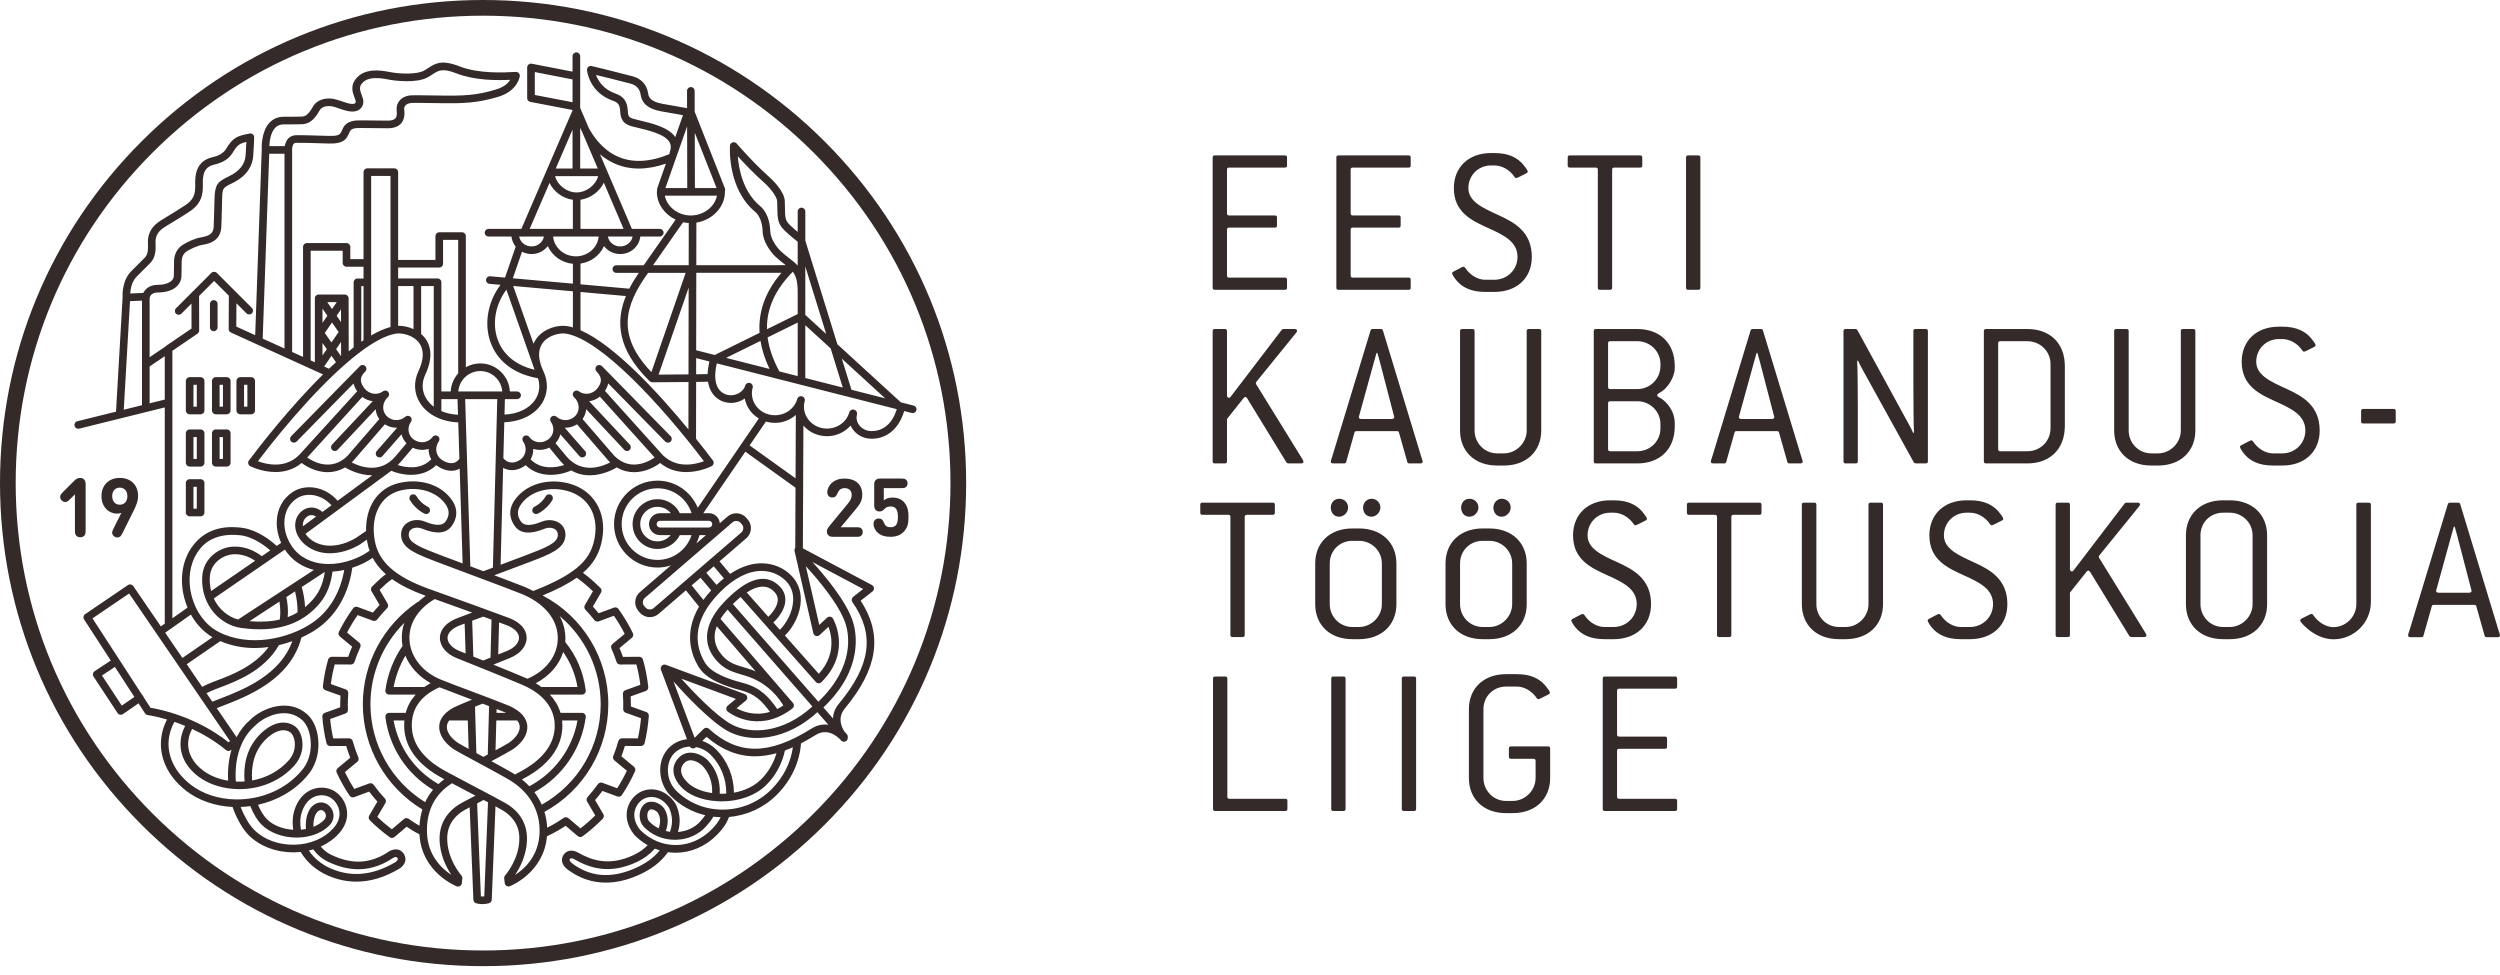
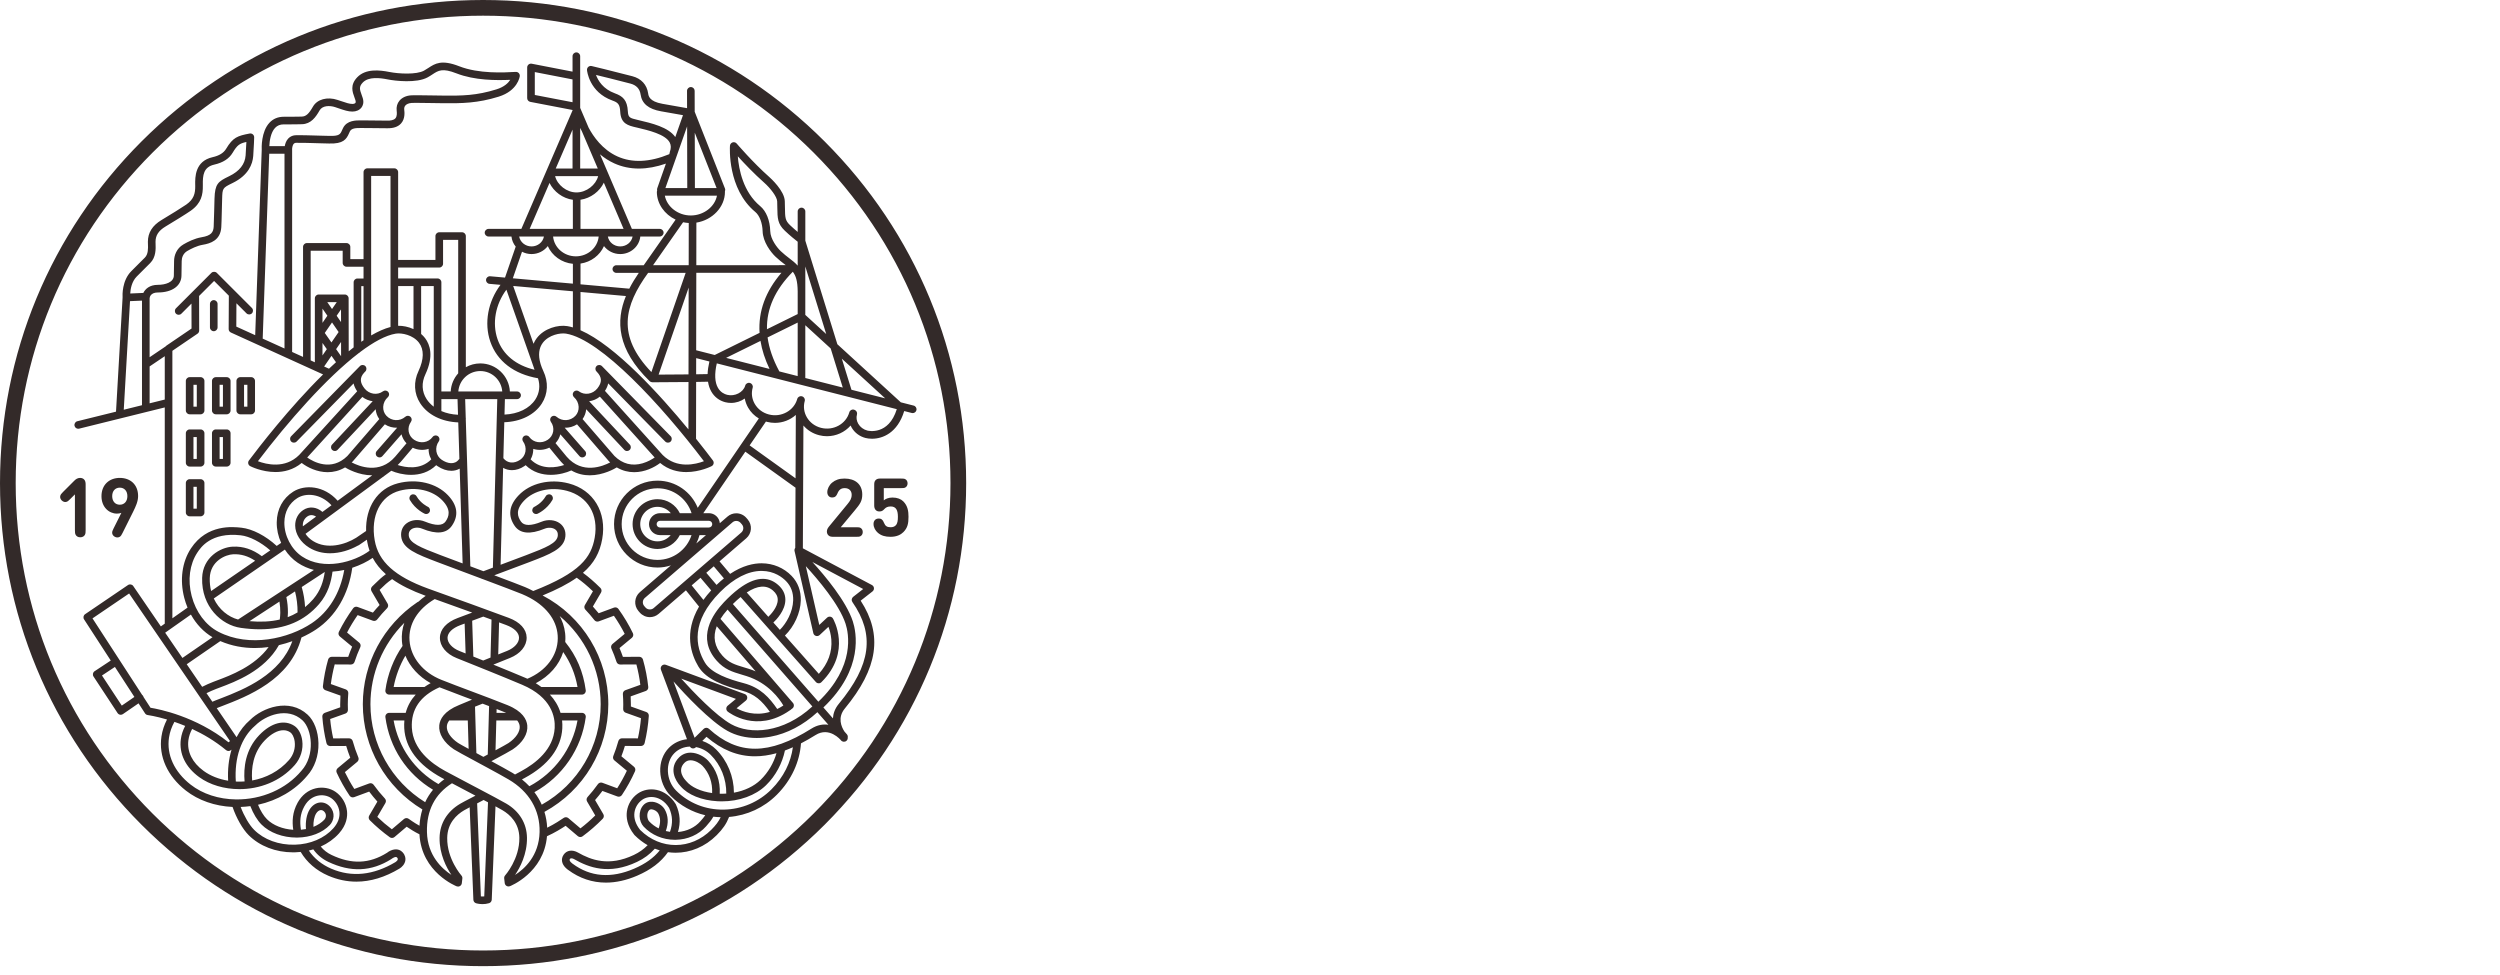
<svg xmlns="http://www.w3.org/2000/svg" width="200px" height="78px" viewBox="0 0 200 78" version="1.1">
  <title>253C058D-94C8-428B-95A4-128B9372834C</title>
  <g id="layouts" stroke="none" stroke-width="1" fill="none" fill-rule="evenodd">
    <g id="avaleht" transform="translate(-1165, -2720)" fill="#332A29">
      <g id="footer" transform="translate(0, 2669)">
        <g id="ektkl" transform="translate(1165, 51)">
-           <path d="M102.993,64.707 L102.993,64.075 C102.993,63.955 102.942,63.904 102.822,63.904 L98.359,63.904 C98.239,63.904 98.187,63.852 98.187,63.733 L98.187,54.292 C98.187,54.172 98.136,54.121 98.016,54.121 L97.213,54.121 C97.093,54.121 97.042,54.172 97.042,54.292 L97.042,64.707 C97.042,64.827 97.093,64.878 97.213,64.878 L102.822,64.878 C102.942,64.878 102.993,64.827 102.993,64.707 M107.645,64.707 L107.645,54.292 C107.645,54.172 107.594,54.121 107.474,54.121 L106.67,54.121 C106.55,54.121 106.499,54.172 106.499,54.292 L106.499,64.707 C106.499,64.827 106.55,64.878 106.67,64.878 L107.474,64.878 C107.594,64.878 107.645,64.827 107.645,64.707 M113.289,64.707 L113.289,54.292 C113.289,54.172 113.237,54.121 113.117,54.121 L112.313,54.121 C112.194,54.121 112.143,54.172 112.143,54.292 L112.143,64.707 C112.143,64.827 112.194,64.878 112.313,64.878 L113.117,64.878 C113.237,64.878 113.289,64.827 113.289,64.707 M124.012,62.245 L124.012,59.884 C124.012,59.765 123.96,59.713 123.84,59.713 L120.882,59.713 C120.762,59.713 120.711,59.765 120.711,59.884 L120.711,60.534 C120.711,60.654 120.762,60.705 120.882,60.705 L122.677,60.705 C122.797,60.705 122.848,60.757 122.848,60.876 L122.848,62.245 C122.848,63.237 122.01,64.075 121.018,64.075 L120.488,64.075 C119.462,64.075 118.675,63.237 118.675,62.245 L118.675,56.737 C118.675,55.711 119.462,54.925 120.488,54.925 L121.344,54.925 C121.908,54.925 122.541,55.25 122.951,55.865 C122.986,55.916 123.019,55.934 123.071,55.934 C123.122,55.934 123.191,55.9 123.259,55.865 L123.874,55.558 C123.943,55.524 123.994,55.472 123.994,55.404 C123.994,55.318 123.806,55.062 123.635,54.857 C123.173,54.309 122.49,53.933 121.344,53.933 L120.488,53.933 C118.675,53.933 117.512,55.079 117.512,56.737 L117.512,62.245 C117.512,63.904 118.675,65.05 120.488,65.05 L121.018,65.05 C122.831,65.05 124.012,63.904 124.012,62.245 M134.17,64.707 L134.17,64.075 C134.17,63.955 134.119,63.904 133.999,63.904 L129.535,63.904 C129.416,63.904 129.364,63.852 129.364,63.733 L129.364,60.073 C129.364,59.953 129.416,59.902 129.535,59.902 L133.195,59.902 C133.315,59.902 133.366,59.851 133.366,59.731 L133.366,59.098 C133.366,58.978 133.315,58.926 133.195,58.926 L129.535,58.926 C129.416,58.926 129.364,58.875 129.364,58.756 L129.364,55.267 C129.364,55.147 129.416,55.096 129.535,55.096 L133.999,55.096 C134.119,55.096 134.17,55.044 134.17,54.925 L134.17,54.292 C134.17,54.172 134.119,54.121 133.999,54.121 L128.39,54.121 C128.27,54.121 128.219,54.172 128.219,54.292 L128.219,64.707 C128.219,64.827 128.27,64.878 128.39,64.878 L133.999,64.878 C134.119,64.878 134.17,64.827 134.17,64.707 M189.671,48.169 L189.671,40.387 C189.671,40.267 189.619,40.216 189.499,40.216 L188.679,40.216 C188.559,40.216 188.507,40.267 188.507,40.387 L188.507,48.34 C188.507,49.332 187.67,50.17 186.678,50.17 C186.096,50.17 185.446,49.793 185.053,49.195 C185.019,49.144 184.968,49.11 184.916,49.11 C184.865,49.11 184.814,49.144 184.745,49.178 L184.129,49.486 C184.061,49.52 184.009,49.571 184.009,49.623 C184.009,49.708 184.181,49.913 184.386,50.102 C184.985,50.7 185.84,51.145 186.678,51.145 C188.336,51.145 189.671,49.793 189.671,48.169 L189.671,48.169 Z M200,50.837 C200,50.769 199.932,50.563 199.846,50.307 L196.819,40.336 C196.802,40.251 196.734,40.216 196.648,40.216 L195.998,40.216 C195.913,40.216 195.844,40.251 195.827,40.336 L192.766,50.409 C192.714,50.563 192.647,50.751 192.647,50.837 C192.647,50.923 192.714,50.974 192.834,50.974 L193.706,50.974 C193.792,50.974 193.86,50.939 193.878,50.854 L194.545,48.494 C194.562,48.409 194.63,48.391 194.716,48.391 L197.931,48.391 C198.016,48.391 198.085,48.409 198.102,48.494 L198.769,50.854 C198.786,50.939 198.854,50.974 198.94,50.974 L199.812,50.974 C199.932,50.974 200,50.923 200,50.837 L200,50.837 Z M197.726,47.263 C197.726,47.348 197.657,47.417 197.537,47.417 L195.075,47.417 C194.955,47.417 194.887,47.348 194.887,47.263 L196.118,42.799 C196.153,42.696 196.272,42.269 196.306,42.132 L196.374,42.132 C196.409,42.269 196.545,42.714 196.563,42.799 L197.726,47.263 Z M102.791,23.184 L97.184,23.184 C97.064,23.184 97.013,23.132 97.013,23.012 L97.013,12.603 C97.013,12.483 97.064,12.432 97.184,12.432 L102.791,12.432 C102.91,12.432 102.962,12.483 102.962,12.603 L102.962,13.236 C102.962,13.356 102.91,13.406 102.791,13.406 L98.329,13.406 C98.21,13.406 98.159,13.457 98.159,13.577 L98.159,17.065 C98.159,17.184 98.21,17.235 98.329,17.235 L101.987,17.235 C102.107,17.235 102.158,17.286 102.158,17.406 L102.158,18.039 C102.158,18.158 102.107,18.21 101.987,18.21 L98.329,18.21 C98.21,18.21 98.159,18.261 98.159,18.38 L98.159,22.038 C98.159,22.158 98.21,22.209 98.329,22.209 L102.791,22.209 C102.91,22.209 102.962,22.26 102.962,22.381 L102.962,23.012 C102.962,23.132 102.91,23.184 102.791,23.184 M112.686,23.184 L107.079,23.184 C106.96,23.184 106.908,23.132 106.908,23.012 L106.908,12.603 C106.908,12.483 106.96,12.432 107.079,12.432 L112.686,12.432 C112.806,12.432 112.857,12.483 112.857,12.603 L112.857,13.236 C112.857,13.356 112.806,13.406 112.686,13.406 L108.225,13.406 C108.105,13.406 108.053,13.457 108.053,13.577 L108.053,17.065 C108.053,17.184 108.105,17.235 108.225,17.235 L111.882,17.235 C112.002,17.235 112.053,17.286 112.053,17.406 L112.053,18.039 C112.053,18.158 112.002,18.21 111.882,18.21 L108.225,18.21 C108.105,18.21 108.053,18.261 108.053,18.38 L108.053,22.038 C108.053,22.158 108.105,22.209 108.225,22.209 L112.686,22.209 C112.806,22.209 112.857,22.26 112.857,22.381 L112.857,23.012 C112.857,23.132 112.806,23.184 112.686,23.184 M119.555,23.354 L118.82,23.354 C117.675,23.354 116.974,22.978 116.513,22.431 C116.359,22.243 116.17,21.953 116.17,21.868 C116.17,21.816 116.205,21.765 116.274,21.731 L116.923,21.388 C116.974,21.372 117.025,21.337 117.076,21.337 C117.128,21.337 117.179,21.372 117.213,21.423 C117.624,22.038 118.239,22.38 118.82,22.38 L119.555,22.38 C120.58,22.38 121.401,21.577 121.401,20.552 C121.401,19.338 120.307,18.808 119.094,18.261 C117.778,17.663 116.308,17.013 116.308,15.047 C116.308,13.389 117.47,12.244 119.281,12.244 L119.555,12.244 C120.7,12.244 121.384,12.62 121.845,13.15 C122.033,13.372 122.221,13.646 122.221,13.714 C122.221,13.782 122.17,13.834 122.102,13.868 L121.521,14.159 C121.453,14.193 121.35,14.244 121.299,14.244 C121.247,14.244 121.213,14.227 121.179,14.176 C120.769,13.56 120.136,13.236 119.555,13.236 L119.281,13.236 C118.273,13.236 117.47,14.022 117.47,15.047 C117.47,16.124 118.615,16.637 119.897,17.218 C121.162,17.799 122.546,18.552 122.546,20.552 C122.546,22.209 121.384,23.354 119.555,23.354 M131.21,13.406 L129.142,13.406 C129.023,13.406 128.971,13.458 128.971,13.577 L128.971,23.013 C128.971,23.132 128.92,23.184 128.8,23.184 L127.997,23.184 C127.878,23.184 127.826,23.132 127.826,23.013 L127.826,13.577 C127.826,13.458 127.774,13.406 127.655,13.406 L125.587,13.406 C125.468,13.406 125.416,13.355 125.416,13.235 L125.416,12.603 C125.416,12.484 125.468,12.432 125.587,12.432 L131.21,12.432 C131.33,12.432 131.382,12.484 131.382,12.603 L131.382,13.235 C131.382,13.355 131.33,13.406 131.21,13.406 M135.858,23.184 L135.055,23.184 C134.935,23.184 134.883,23.132 134.883,23.012 L134.883,12.603 C134.883,12.483 134.935,12.432 135.055,12.432 L135.858,12.432 C135.977,12.432 136.029,12.483 136.029,12.603 L136.029,23.012 C136.029,23.132 135.977,23.184 135.858,23.184 M104.09,37.073 L103.064,37.073 C103.013,37.073 102.945,37.039 102.911,36.988 L99.782,31.877 C99.731,31.809 99.68,31.758 99.629,31.758 C99.577,31.758 99.543,31.792 99.492,31.843 L98.159,33.518 L98.159,36.902 C98.159,37.022 98.107,37.073 97.987,37.073 L97.185,37.073 C97.065,37.073 97.013,37.022 97.013,36.902 L97.013,26.493 C97.013,26.373 97.065,26.322 97.185,26.322 L97.987,26.322 C98.107,26.322 98.159,26.373 98.159,26.493 L98.159,31.621 C98.159,31.741 98.227,31.826 98.312,31.826 C98.364,31.826 98.415,31.792 98.466,31.723 L102.535,26.39 C102.569,26.356 102.62,26.322 102.671,26.322 L103.577,26.322 C103.697,26.322 103.765,26.373 103.765,26.458 C103.765,26.493 103.748,26.544 103.714,26.596 L100.552,30.492 C100.501,30.544 100.466,30.595 100.466,30.647 C100.466,30.715 100.517,30.783 100.552,30.834 L104.141,36.646 C104.21,36.766 104.278,36.868 104.278,36.937 C104.278,37.022 104.21,37.073 104.09,37.073 M113.626,37.073 L112.754,37.073 C112.668,37.073 112.6,37.039 112.583,36.953 L111.916,34.595 C111.899,34.509 111.831,34.492 111.746,34.492 L108.532,34.492 C108.446,34.492 108.378,34.509 108.361,34.595 L107.695,36.953 C107.677,37.039 107.609,37.073 107.523,37.073 L106.651,37.073 C106.532,37.073 106.464,37.022 106.464,36.937 C106.464,36.851 106.532,36.663 106.583,36.509 L109.643,26.442 C109.66,26.356 109.728,26.322 109.814,26.322 L110.463,26.322 C110.549,26.322 110.617,26.356 110.635,26.442 L113.66,36.407 C113.745,36.663 113.814,36.868 113.814,36.937 C113.814,37.022 113.745,37.073 113.626,37.073 L113.626,37.073 Z M110.378,28.903 C110.361,28.817 110.224,28.373 110.19,28.237 L110.121,28.237 C110.087,28.373 109.968,28.801 109.933,28.903 L108.703,33.364 C108.703,33.45 108.771,33.518 108.891,33.518 L111.352,33.518 C111.472,33.518 111.54,33.45 111.54,33.364 L110.378,28.903 Z M120.307,37.244 L119.777,37.244 C117.966,37.244 116.804,36.099 116.804,34.441 L116.804,26.493 C116.804,26.374 116.855,26.322 116.975,26.322 L117.795,26.322 C117.915,26.322 117.966,26.374 117.966,26.493 L117.966,34.441 C117.966,35.433 118.752,36.27 119.777,36.27 L120.307,36.27 C121.299,36.27 122.136,35.433 122.136,34.441 L122.136,26.493 C122.136,26.374 122.188,26.322 122.307,26.322 L123.128,26.322 C123.247,26.322 123.299,26.374 123.299,26.493 L123.299,34.441 C123.299,36.099 122.12,37.244 120.307,37.244 M130.989,37.073 L127.672,37.073 C127.553,37.073 127.501,37.022 127.501,36.902 L127.501,26.493 C127.501,26.373 127.553,26.322 127.672,26.322 L130.989,26.322 C132.8,26.322 133.98,27.467 133.98,29.279 L133.98,29.467 C133.98,30.117 133.45,31.091 132.715,31.45 C132.63,31.501 132.578,31.552 132.578,31.621 C132.578,31.672 132.612,31.723 132.681,31.758 C133.313,32.065 133.98,32.868 133.98,33.86 L133.98,34.116 C133.98,35.928 132.8,37.073 130.989,37.073 L130.989,37.073 Z M132.835,29.108 C132.835,28.116 132.014,27.296 130.989,27.296 L128.818,27.296 C128.698,27.296 128.646,27.347 128.646,27.467 L128.646,30.954 C128.646,31.074 128.698,31.125 128.818,31.125 L130.989,31.125 C132.014,31.125 132.835,30.305 132.835,29.279 L132.835,29.108 Z M132.835,33.911 C132.835,32.92 132.014,32.099 130.989,32.099 L128.818,32.099 C128.698,32.099 128.646,32.151 128.646,32.27 L128.646,35.928 C128.646,36.047 128.698,36.099 128.818,36.099 L130.989,36.099 C132.014,36.099 132.835,35.296 132.835,34.27 L132.835,33.911 Z M144.029,37.073 L143.157,37.073 C143.072,37.073 143.003,37.039 142.986,36.953 L142.32,34.595 C142.302,34.509 142.234,34.492 142.148,34.492 L138.935,34.492 C138.85,34.492 138.782,34.509 138.764,34.595 L138.098,36.953 C138.081,37.039 138.012,37.073 137.926,37.073 L137.055,37.073 C136.935,37.073 136.867,37.022 136.867,36.937 C136.867,36.851 136.935,36.663 136.987,36.509 L140.046,26.442 C140.063,26.356 140.132,26.322 140.217,26.322 L140.867,26.322 C140.952,26.322 141.02,26.356 141.037,26.442 L144.063,36.407 C144.148,36.663 144.217,36.868 144.217,36.937 C144.217,37.022 144.148,37.073 144.029,37.073 L144.029,37.073 Z M140.781,28.903 C140.764,28.817 140.627,28.373 140.593,28.237 L140.525,28.237 C140.491,28.373 140.371,28.801 140.337,28.903 L139.106,33.364 C139.106,33.45 139.175,33.518 139.294,33.518 L141.755,33.518 C141.875,33.518 141.943,33.45 141.943,33.364 L140.781,28.903 Z M154.061,37.073 L153.257,37.073 C153.206,37.073 153.138,37.039 153.104,36.988 L148.95,29.467 C148.881,29.348 148.694,28.988 148.642,28.852 L148.574,28.868 C148.608,29.279 148.626,31.484 148.626,32.834 L148.626,36.902 C148.626,37.022 148.574,37.073 148.455,37.073 L147.651,37.073 C147.531,37.073 147.48,37.022 147.48,36.902 L147.48,26.493 C147.48,26.373 147.531,26.322 147.651,26.322 L148.437,26.322 C148.506,26.322 148.557,26.356 148.591,26.407 L152.745,34.013 C152.796,34.099 153.001,34.492 153.052,34.629 L153.121,34.612 C153.086,34.202 153.07,31.997 153.07,30.647 L153.07,26.493 C153.07,26.373 153.121,26.322 153.241,26.322 L154.061,26.322 C154.181,26.322 154.232,26.373 154.232,26.493 L154.232,36.902 C154.232,37.022 154.181,37.073 154.061,37.073 M162.195,37.073 L158.879,37.073 C158.759,37.073 158.708,37.022 158.708,36.902 L158.708,26.493 C158.708,26.373 158.759,26.322 158.879,26.322 L162.195,26.322 C164.007,26.322 165.187,27.467 165.187,29.279 L165.187,34.082 C165.187,35.911 164.007,37.073 162.195,37.073 L162.195,37.073 Z M164.042,29.108 C164.042,28.116 163.221,27.296 162.195,27.296 L160.024,27.296 C159.905,27.296 159.853,27.347 159.853,27.467 L159.853,35.928 C159.853,36.047 159.905,36.099 160.024,36.099 L162.195,36.099 C163.221,36.099 164.042,35.296 164.042,34.27 L164.042,29.108 Z M172.637,37.244 L172.107,37.244 C170.295,37.244 169.133,36.099 169.133,34.441 L169.133,26.493 C169.133,26.374 169.184,26.322 169.304,26.322 L170.124,26.322 C170.244,26.322 170.295,26.374 170.295,26.493 L170.295,34.441 C170.295,35.433 171.081,36.27 172.107,36.27 L172.637,36.27 C173.628,36.27 174.465,35.433 174.465,34.441 L174.465,26.493 C174.465,26.374 174.517,26.322 174.637,26.322 L175.457,26.322 C175.577,26.322 175.628,26.374 175.628,26.493 L175.628,34.441 C175.628,36.099 174.449,37.244 172.637,37.244 M182.583,37.244 L181.848,37.244 C180.703,37.244 180.002,36.868 179.541,36.321 C179.387,36.134 179.198,35.843 179.198,35.758 C179.198,35.706 179.233,35.654 179.302,35.62 L179.951,35.278 C180.002,35.262 180.053,35.227 180.105,35.227 C180.156,35.227 180.207,35.262 180.241,35.313 C180.652,35.928 181.267,36.27 181.848,36.27 L182.583,36.27 C183.608,36.27 184.429,35.467 184.429,34.441 C184.429,33.228 183.335,32.698 182.122,32.15 C180.806,31.553 179.336,30.903 179.336,28.937 C179.336,27.279 180.498,26.134 182.31,26.134 L182.583,26.134 C183.728,26.134 184.412,26.51 184.873,27.04 C185.061,27.262 185.25,27.535 185.25,27.604 C185.25,27.672 185.198,27.724 185.13,27.758 L184.549,28.049 C184.481,28.083 184.378,28.134 184.327,28.134 C184.276,28.134 184.241,28.117 184.207,28.065 C183.797,27.45 183.164,27.125 182.583,27.125 L182.31,27.125 C181.301,27.125 180.498,27.912 180.498,28.937 C180.498,30.014 181.643,30.527 182.925,31.108 C184.19,31.689 185.574,32.441 185.574,34.441 C185.574,36.099 184.412,37.244 182.583,37.244 M191.487,33.877 L189.059,33.877 C188.94,33.877 188.889,33.826 188.889,33.706 L188.889,32.886 C188.889,32.766 188.94,32.715 189.059,32.715 L191.487,32.715 C191.607,32.715 191.658,32.766 191.658,32.886 L191.658,33.706 C191.658,33.826 191.607,33.877 191.487,33.877 M101.816,41.186 L99.748,41.186 C99.629,41.186 99.577,41.237 99.577,41.357 L99.577,50.792 C99.577,50.912 99.526,50.963 99.406,50.963 L98.603,50.963 C98.484,50.963 98.432,50.912 98.432,50.792 L98.432,41.357 C98.432,41.237 98.38,41.186 98.261,41.186 L96.193,41.186 C96.074,41.186 96.022,41.135 96.022,41.015 L96.022,40.383 C96.022,40.263 96.074,40.212 96.193,40.212 L101.816,40.212 C101.936,40.212 101.988,40.263 101.988,40.383 L101.988,41.015 C101.988,41.135 101.936,41.186 101.816,41.186 M108.72,51.134 L108.19,51.134 C106.379,51.134 105.216,49.989 105.216,48.331 L105.216,45.079 C105.216,43.422 106.379,42.276 108.19,42.276 L108.72,42.276 C110.532,42.276 111.712,43.422 111.712,45.079 L111.712,48.331 C111.712,49.989 110.532,51.134 108.72,51.134 L108.72,51.134 Z M110.549,45.079 C110.549,44.054 109.712,43.267 108.72,43.267 L108.19,43.267 C107.165,43.267 106.379,44.054 106.379,45.079 L106.379,48.331 C106.379,49.322 107.165,50.16 108.19,50.16 L108.72,50.16 C109.712,50.16 110.549,49.322 110.549,48.331 L110.549,45.079 Z M107.13,41.336 C106.704,41.336 106.464,40.994 106.464,40.601 C106.464,40.242 106.72,39.9 107.13,39.9 C107.541,39.9 107.849,40.208 107.849,40.601 C107.849,40.977 107.524,41.336 107.13,41.336 L107.13,41.336 Z M109.712,41.336 C109.284,41.336 109.045,40.994 109.045,40.601 C109.045,40.242 109.336,39.9 109.712,39.9 C110.122,39.9 110.43,40.208 110.43,40.601 C110.43,40.977 110.105,41.336 109.712,41.336 L109.712,41.336 Z M119.145,51.134 L118.615,51.134 C116.804,51.134 115.641,49.989 115.641,48.331 L115.641,45.079 C115.641,43.422 116.804,42.276 118.615,42.276 L119.145,42.276 C120.957,42.276 122.137,43.422 122.137,45.079 L122.137,48.331 C122.137,49.989 120.957,51.134 119.145,51.134 L119.145,51.134 Z M120.974,45.079 C120.974,44.054 120.137,43.267 119.145,43.267 L118.615,43.267 C117.59,43.267 116.804,44.054 116.804,45.079 L116.804,48.331 C116.804,49.322 117.59,50.16 118.615,50.16 L119.145,50.16 C120.137,50.16 120.974,49.322 120.974,48.331 L120.974,45.079 Z M117.555,41.336 C117.129,41.336 116.889,40.994 116.889,40.601 C116.889,40.242 117.145,39.9 117.555,39.9 C117.966,39.9 118.274,40.208 118.274,40.601 C118.274,40.977 117.949,41.336 117.555,41.336 L117.555,41.336 Z M120.137,41.336 C119.709,41.336 119.47,40.994 119.47,40.601 C119.47,40.242 119.76,39.9 120.137,39.9 C120.547,39.9 120.855,40.208 120.855,40.601 C120.855,40.977 120.53,41.336 120.137,41.336 L120.137,41.336 Z M129.091,51.134 L128.356,51.134 C127.211,51.134 126.51,50.758 126.049,50.21 C125.895,50.023 125.707,49.732 125.707,49.647 C125.707,49.595 125.741,49.544 125.81,49.51 L126.459,49.168 C126.51,49.151 126.562,49.117 126.613,49.117 C126.664,49.117 126.715,49.151 126.749,49.203 C127.16,49.818 127.775,50.16 128.356,50.16 L129.091,50.16 C130.117,50.16 130.938,49.356 130.938,48.331 C130.938,47.117 129.843,46.587 128.63,46.04 C127.314,45.442 125.844,44.793 125.844,42.827 C125.844,41.169 127.006,40.024 128.818,40.024 L129.091,40.024 C130.237,40.024 130.92,40.4 131.382,40.93 C131.57,41.151 131.758,41.425 131.758,41.494 C131.758,41.562 131.707,41.614 131.638,41.647 L131.057,41.938 C130.989,41.972 130.886,42.024 130.835,42.024 C130.784,42.024 130.75,42.006 130.715,41.955 C130.305,41.34 129.673,41.015 129.091,41.015 L128.818,41.015 C127.809,41.015 127.006,41.801 127.006,42.827 C127.006,43.904 128.151,44.416 129.433,44.998 C130.699,45.579 132.083,46.331 132.083,48.331 C132.083,49.989 130.92,51.134 129.091,51.134 M140.747,41.186 L138.679,41.186 C138.559,41.186 138.508,41.237 138.508,41.357 L138.508,50.792 C138.508,50.912 138.457,50.963 138.337,50.963 L137.533,50.963 C137.414,50.963 137.362,50.912 137.362,50.792 L137.362,41.357 C137.362,41.237 137.311,41.186 137.192,41.186 L135.123,41.186 C135.004,41.186 134.952,41.135 134.952,41.015 L134.952,40.383 C134.952,40.263 135.004,40.212 135.123,40.212 L140.747,40.212 C140.867,40.212 140.918,40.263 140.918,40.383 L140.918,41.015 C140.918,41.135 140.867,41.186 140.747,41.186 M147.651,51.134 L147.121,51.134 C145.309,51.134 144.147,49.989 144.147,48.331 L144.147,40.383 C144.147,40.263 144.198,40.212 144.318,40.212 L145.138,40.212 C145.258,40.212 145.309,40.263 145.309,40.383 L145.309,48.331 C145.309,49.322 146.096,50.16 147.121,50.16 L147.651,50.16 C148.642,50.16 149.48,49.322 149.48,48.331 L149.48,40.383 C149.48,40.263 149.531,40.212 149.651,40.212 L150.471,40.212 C150.591,40.212 150.642,40.263 150.642,40.383 L150.642,48.331 C150.642,49.989 149.463,51.134 147.651,51.134 M157.597,51.134 L156.862,51.134 C155.717,51.134 155.016,50.758 154.555,50.21 C154.401,50.023 154.213,49.732 154.213,49.647 C154.213,49.595 154.247,49.544 154.316,49.51 L154.965,49.168 C155.016,49.151 155.068,49.117 155.119,49.117 C155.17,49.117 155.221,49.151 155.256,49.203 C155.666,49.818 156.281,50.16 156.862,50.16 L157.597,50.16 C158.623,50.16 159.444,49.356 159.444,48.331 C159.444,47.117 158.349,46.587 157.136,46.04 C155.82,45.442 154.35,44.793 154.35,42.827 C154.35,41.169 155.512,40.024 157.324,40.024 L157.597,40.024 C158.743,40.024 159.426,40.4 159.888,40.93 C160.076,41.151 160.264,41.425 160.264,41.494 C160.264,41.562 160.213,41.614 160.144,41.647 L159.563,41.938 C159.495,41.972 159.392,42.024 159.341,42.024 C159.29,42.024 159.256,42.006 159.221,41.955 C158.811,41.34 158.179,41.015 157.597,41.015 L157.324,41.015 C156.315,41.015 155.512,41.801 155.512,42.827 C155.512,43.904 156.657,44.416 157.939,44.998 C159.205,45.579 160.589,46.331 160.589,48.331 C160.589,49.989 159.426,51.134 157.597,51.134 M171.526,50.963 L170.501,50.963 C170.45,50.963 170.381,50.929 170.347,50.878 L167.219,45.767 C167.167,45.699 167.116,45.648 167.065,45.648 C167.014,45.648 166.98,45.682 166.928,45.733 L165.595,47.408 L165.595,50.792 C165.595,50.912 165.544,50.963 165.424,50.963 L164.62,50.963 C164.501,50.963 164.45,50.912 164.45,50.792 L164.45,40.383 C164.45,40.263 164.501,40.212 164.62,40.212 L165.424,40.212 C165.544,40.212 165.595,40.263 165.595,40.383 L165.595,45.51 C165.595,45.63 165.663,45.715 165.749,45.715 C165.8,45.715 165.851,45.682 165.902,45.613 L169.971,40.28 C170.005,40.246 170.056,40.212 170.107,40.212 L171.013,40.212 C171.133,40.212 171.201,40.263 171.201,40.348 C171.201,40.383 171.184,40.434 171.15,40.485 L167.988,44.382 C167.937,44.433 167.902,44.484 167.902,44.536 C167.902,44.605 167.954,44.673 167.988,44.724 L171.577,50.536 C171.645,50.655 171.714,50.758 171.714,50.827 C171.714,50.912 171.645,50.963 171.526,50.963 M178.378,51.134 L177.848,51.134 C176.037,51.134 174.874,49.989 174.874,48.331 L174.874,42.827 C174.874,41.169 176.037,40.024 177.848,40.024 L178.378,40.024 C180.19,40.024 181.369,41.169 181.369,42.827 L181.369,48.331 C181.369,49.989 180.19,51.134 178.378,51.134 L178.378,51.134 Z M180.207,42.827 C180.207,41.801 179.37,41.015 178.378,41.015 L177.848,41.015 C176.823,41.015 176.037,41.801 176.037,42.827 L176.037,48.331 C176.037,49.322 176.823,50.16 177.848,50.16 L178.378,50.16 C179.37,50.16 180.207,49.322 180.207,48.331 L180.207,42.827 Z" id="Combined-Shape" />
          <path d="M38.647,0 C48.969,0 58.675,4.02 65.974,11.319 C73.273,18.619 77.293,28.324 77.293,38.647 C77.293,48.97 73.273,58.675 65.974,65.975 C58.675,73.274 48.969,77.293 38.647,77.293 C28.323,77.293 18.618,73.274 11.319,65.975 C4.02,58.675 0,48.97 0,38.647 C0,28.324 4.02,18.619 11.319,11.319 C18.618,4.02 28.323,0 38.647,0 Z M38.647,1.255 C28.659,1.255 19.269,5.144 12.206,12.207 C5.144,19.269 1.255,28.659 1.255,38.647 C1.255,48.635 5.144,58.025 12.206,65.087 C19.269,72.15 28.659,76.039 38.647,76.039 C48.635,76.039 58.024,72.15 65.087,65.087 C72.149,58.025 76.038,48.635 76.038,38.647 C76.038,28.659 72.149,19.269 65.087,12.207 C58.024,5.144 48.635,1.255 38.647,1.255 Z M46.109,4.191 C46.277,4.191 46.414,4.329 46.414,4.497 L46.414,8.632 L47.09,10.214 C47.46,10.912 48.188,11.97 49.394,12.514 C50.571,13.045 51.966,12.984 53.539,12.336 L53.565,12.265 C53.565,12.232 53.57,12.199 53.582,12.166 C53.694,11.866 53.691,11.613 53.575,11.397 C53.223,10.74 51.89,10.427 50.918,10.197 L50.875,10.188 C50.253,10.042 49.667,9.904 49.619,8.943 C49.588,8.317 49.42,8.198 48.985,8.04 C47.144,7.374 46.966,5.681 46.96,5.609 C46.951,5.511 46.989,5.415 47.063,5.35 C47.137,5.286 47.239,5.261 47.334,5.284 C47.349,5.288 48.909,5.657 50.585,6.097 C51.303,6.285 51.753,6.776 51.853,7.478 C51.88,7.67 51.944,8.119 52.988,8.303 C53.968,8.476 54.629,8.593 54.965,8.653 L54.962,7.271 C54.961,7.102 55.098,6.965 55.266,6.964 L55.337,6.972 C55.471,7.004 55.572,7.125 55.572,7.269 L55.576,8.94 L57.997,15.079 C58.028,15.158 58.024,15.242 57.992,15.314 C57.993,15.326 57.996,15.338 57.996,15.351 C57.996,16.565 56.988,17.607 55.71,17.81 L55.705,21.216 L62.86,21.213 C62.83,21.19 62.801,21.167 62.771,21.143 C62.552,20.976 62.305,20.787 62.04,20.535 C61.667,20.181 61.03,19.355 61.01,18.499 C60.993,17.844 60.764,17.239 60.426,16.959 C58.189,15.106 58.388,11.8 58.397,11.661 C58.406,11.537 58.488,11.431 58.606,11.391 C58.724,11.353 58.853,11.388 58.933,11.482 C58.947,11.498 60.248,13.017 61.528,14.147 C61.654,14.258 62.76,15.258 62.784,16.097 C62.79,16.278 62.793,16.441 62.795,16.589 C62.807,17.417 62.81,17.64 63.209,18.018 C63.415,18.214 63.631,18.401 63.815,18.554 L63.815,16.918 C63.815,16.749 63.952,16.613 64.121,16.613 C64.289,16.613 64.426,16.749 64.426,16.918 L64.426,19.254 L66.989,27.54 L72.064,32.185 L73.092,32.447 C73.256,32.488 73.354,32.655 73.313,32.818 C73.277,32.956 73.153,33.048 73.018,33.048 C72.993,33.048 72.967,33.045 72.942,33.039 L72.337,32.884 C71.8,34.639 70.612,35.099 69.758,35.099 C69.562,35.099 69.384,35.074 69.235,35.037 C68.77,34.917 68.367,34.614 68.131,34.204 C68.101,34.151 68.074,34.097 68.05,34.042 C67.587,34.576 66.894,34.897 66.16,34.897 C65.952,34.897 65.74,34.872 65.53,34.817 C65.029,34.689 64.595,34.418 64.273,34.042 L64.229,43.865 L69.755,46.803 C69.847,46.852 69.907,46.943 69.916,47.046 C69.925,47.149 69.882,47.249 69.801,47.313 L68.853,48.054 C70.639,50.796 70.241,53.469 67.584,56.683 C66.983,57.41 67.311,58.15 67.554,58.52 L67.751,58.745 C67.814,58.818 67.836,58.913 67.819,59.002 C67.83,59.102 67.792,59.204 67.709,59.272 C67.578,59.378 67.387,59.358 67.28,59.228 C67.24,59.178 66.343,58.112 65.24,58.806 C64.843,59.054 64.457,59.275 64.079,59.469 C63.977,60.926 63.33,62.397 62.146,63.58 C61.114,64.613 59.77,65.234 58.327,65.356 C58.117,65.897 57.829,66.319 57.336,66.812 C56.399,67.75 55.223,68.219 54.049,68.219 C53.844,68.219 53.64,68.203 53.436,68.175 C52.866,68.978 52.08,69.577 50.97,70.055 C50.112,70.425 49.275,70.609 48.474,70.609 C47.385,70.609 46.364,70.269 45.45,69.591 C45.378,69.543 45.042,69.299 44.969,68.936 C44.93,68.743 44.972,68.549 45.09,68.377 C45.337,68.015 45.79,67.949 46.245,68.208 C47.273,68.794 48.71,69.346 50.706,68.397 C51.139,68.191 51.497,67.937 51.812,67.615 C51.444,67.405 51.093,67.139 50.771,66.817 C50.763,66.81 50.756,66.801 50.749,66.793 C50.142,66.039 50.09,65.35 50.153,64.905 C50.235,64.332 50.552,63.814 51.024,63.484 C51.446,63.189 51.993,63.082 52.524,63.191 C53.138,63.318 53.683,63.723 54.059,64.33 C54.065,64.341 54.071,64.353 54.077,64.364 C54.409,65.097 54.462,65.803 54.237,66.561 C54.947,66.503 55.592,66.2 56.028,65.705 C56.19,65.523 56.316,65.375 56.422,65.22 C55.38,64.974 54.429,64.45 53.66,63.681 C52.594,62.615 52.528,60.811 53.52,59.819 C53.906,59.433 54.408,59.201 54.959,59.137 L52.875,53.578 C52.833,53.466 52.86,53.34 52.945,53.255 C53.029,53.171 53.155,53.143 53.267,53.185 L59.583,55.525 C59.685,55.562 59.759,55.652 59.777,55.76 C59.796,55.867 59.755,55.977 59.671,56.046 L58.925,56.661 C59.409,56.928 60.39,57.311 61.592,56.951 C60.956,56.059 60.361,55.511 59.332,55.241 C57.976,54.883 56.504,54.376 55.87,53.32 C55.3,52.37 54.691,50.631 55.923,48.529 L54.873,47.227 L52.688,49.112 C52.494,49.279 52.246,49.372 51.989,49.372 C51.678,49.372 51.383,49.236 51.179,49.001 L51.076,48.882 C50.691,48.435 50.741,47.759 51.188,47.373 L53.674,45.229 C53.335,45.34 52.975,45.403 52.599,45.403 C50.682,45.403 49.123,43.844 49.123,41.927 C49.123,40.011 50.682,38.452 52.599,38.452 C54.054,38.452 55.301,39.353 55.818,40.625 L60.706,33.477 C60.352,33.267 60.058,32.974 59.851,32.614 C59.717,32.382 59.629,32.135 59.581,31.882 C59.271,32.105 58.884,32.234 58.483,32.234 C58.329,32.234 58.174,32.216 58.02,32.177 C57.547,32.055 57.152,31.756 56.909,31.332 C56.774,31.1 56.686,30.834 56.641,30.537 C56.327,30.543 56.008,30.549 55.691,30.554 L55.683,35.1 C56.306,35.877 56.778,36.497 57.034,36.838 C57.087,36.91 57.107,37.001 57.087,37.088 C57.068,37.176 57.011,37.25 56.932,37.291 C56.917,37.3 56.011,37.766 54.903,37.766 C54.229,37.766 53.48,37.592 52.812,37.038 C52.343,37.398 51.577,37.775 50.731,37.775 C50.279,37.775 49.805,37.667 49.342,37.392 C49.191,37.486 48.273,38.025 47.181,38.025 C46.705,38.025 46.197,37.922 45.705,37.635 C45.313,37.815 44.713,37.988 44.065,37.988 C43.381,37.988 42.645,37.794 42.051,37.214 C42.019,37.239 41.988,37.264 41.955,37.286 C41.632,37.506 41.286,37.613 40.956,37.613 C40.706,37.613 40.466,37.55 40.25,37.428 L40.048,45.182 C40.239,45.11 40.425,45.04 40.6,44.974 C41.319,44.705 41.884,44.494 42.098,44.412 C43.717,43.796 44.564,43.446 44.624,42.854 C44.645,42.639 44.579,42.472 44.427,42.359 C44.212,42.199 43.863,42.175 43.559,42.3 C42.407,42.775 41.605,42.697 41.172,42.068 C40.613,41.254 40.721,40.431 41.492,39.624 C42.419,38.652 43.992,38.278 45.498,38.673 C47.479,39.192 48.556,40.978 48.178,43.118 C47.986,44.206 47.523,45.062 46.637,45.826 C47.101,46.167 47.523,46.532 48.032,47.034 C48.132,47.132 48.152,47.285 48.082,47.405 L47.43,48.521 C47.588,48.694 47.744,48.875 47.895,49.061 L49.12,48.608 C49.249,48.56 49.393,48.604 49.473,48.715 C49.914,49.327 50.304,49.98 50.631,50.655 C50.693,50.781 50.659,50.933 50.552,51.023 L49.561,51.845 C49.659,52.077 49.749,52.313 49.832,52.55 L51.142,52.543 C51.279,52.543 51.399,52.634 51.437,52.765 C51.64,53.478 51.783,54.216 51.862,54.959 C51.877,55.099 51.794,55.23 51.662,55.278 L50.454,55.711 C50.465,55.927 50.471,56.144 50.471,56.36 C50.471,56.413 50.471,56.466 50.47,56.52 L51.703,56.961 C51.831,57.007 51.914,57.133 51.905,57.269 C51.854,58.004 51.741,58.736 51.569,59.449 C51.536,59.585 51.414,59.682 51.272,59.682 L49.991,59.675 C49.908,59.954 49.815,60.231 49.711,60.503 L50.718,61.34 C50.824,61.427 50.857,61.574 50.802,61.699 C50.508,62.357 50.155,62.997 49.753,63.601 C49.675,63.719 49.526,63.767 49.394,63.718 L48.193,63.275 C48.007,63.526 47.81,63.771 47.606,64.004 L48.265,65.131 C48.334,65.25 48.315,65.4 48.22,65.498 C47.722,66.009 47.179,66.482 46.605,66.905 C46.492,66.989 46.335,66.984 46.227,66.892 L45.25,66.064 C44.917,66.285 44.356,66.631 43.759,66.898 C43.505,69.833 40.818,70.886 40.789,70.898 C40.755,70.911 40.718,70.917 40.681,70.917 C40.626,70.917 40.571,70.902 40.522,70.873 C40.442,70.823 40.389,70.74 40.378,70.646 L40.335,70.269 C40.326,70.181 40.354,70.095 40.412,70.03 C40.424,70.017 41.573,68.719 41.548,67.022 C41.531,65.846 40.804,65.173 40.197,64.817 C40.074,64.744 39.88,64.637 39.639,64.506 L39.34,71.975 C39.334,72.104 39.249,72.217 39.125,72.255 C38.943,72.31 38.764,72.329 38.606,72.329 C38.315,72.329 38.1,72.265 38.086,72.261 C37.962,72.223 37.876,72.111 37.87,71.981 L37.573,64.583 C37.386,64.68 37.234,64.762 37.127,64.825 C36.521,65.182 35.793,65.854 35.777,67.031 C35.752,68.727 36.901,70.025 36.912,70.039 C36.97,70.103 36.999,70.19 36.989,70.277 L36.946,70.655 C36.935,70.749 36.882,70.832 36.802,70.881 C36.753,70.911 36.699,70.926 36.643,70.926 C36.606,70.926 36.57,70.919 36.535,70.906 C36.506,70.895 33.721,69.802 33.556,66.743 C33.162,66.553 32.764,66.295 32.533,66.137 L31.558,66.964 C31.502,67.013 31.431,67.037 31.361,67.037 C31.298,67.037 31.236,67.017 31.182,66.979 C30.613,66.567 30.075,66.109 29.584,65.619 C29.486,65.52 29.466,65.369 29.536,65.249 L30.191,64.128 C29.96,63.87 29.739,63.602 29.534,63.327 L28.329,63.773 C28.197,63.821 28.048,63.774 27.97,63.657 C27.577,63.072 27.229,62.452 26.936,61.813 C26.878,61.688 26.912,61.539 27.018,61.451 L28.02,60.619 C27.899,60.311 27.791,59.996 27.696,59.677 L26.415,59.683 C26.273,59.683 26.151,59.587 26.118,59.45 C25.949,58.757 25.838,58.045 25.786,57.335 C25.775,57.199 25.858,57.072 25.987,57.025 L27.218,56.585 C27.216,56.511 27.215,56.436 27.215,56.361 C27.215,56.127 27.223,55.888 27.237,55.648 L26.032,55.217 C25.899,55.169 25.816,55.036 25.832,54.896 C25.912,54.173 26.053,53.456 26.25,52.764 C26.287,52.633 26.407,52.543 26.543,52.543 L27.855,52.55 C27.951,52.274 28.057,52.001 28.172,51.734 L27.188,50.917 C27.079,50.826 27.047,50.673 27.11,50.546 C27.435,49.89 27.819,49.256 28.252,48.662 C28.332,48.551 28.476,48.508 28.605,48.555 L29.833,49.009 C30.003,48.801 30.182,48.597 30.368,48.401 L29.721,47.293 C29.649,47.171 29.671,47.017 29.772,46.919 C29.859,46.835 29.937,46.76 30.009,46.689 C30.311,46.394 30.519,46.194 30.87,45.936 C30.417,45.539 30.068,45.105 29.815,44.629 C29.388,44.925 28.822,45.213 28.182,45.422 C27.884,47.558 26.86,49.309 25.28,50.362 C24.965,50.572 24.57,50.794 24.116,51 C23.23,54.385 19.801,55.704 17.747,56.493 L17.451,56.607 C17.413,56.622 17.377,56.638 17.34,56.653 L18.927,58.974 C19.207,58.439 19.568,57.972 20.007,57.596 C20.995,56.615 23.135,55.807 24.613,57.177 C25.133,57.659 25.456,58.51 25.477,59.453 C25.5,60.456 25.169,61.408 24.571,62.066 C23.602,63.226 22.201,64.037 20.641,64.381 C20.842,64.866 21.091,65.271 21.358,65.538 C21.845,66.025 22.615,66.33 23.459,66.384 C23.366,65.713 23.383,64.991 23.811,64.213 C24.142,63.613 24.657,63.205 25.261,63.065 C25.816,62.936 26.411,63.045 26.853,63.354 C27.351,63.701 27.689,64.269 27.759,64.872 C27.809,65.313 27.739,65.983 27.117,66.676 C26.722,67.115 26.224,67.469 25.659,67.725 C25.889,68.007 26.179,68.233 26.524,68.397 C28.133,69.163 29.543,69.107 30.959,68.224 C31.326,67.933 31.87,67.801 32.216,68.191 C32.435,68.438 32.452,68.679 32.428,68.837 C32.381,69.137 32.154,69.37 31.957,69.488 C30.793,70.183 29.641,70.532 28.511,70.532 C27.749,70.532 26.997,70.373 26.259,70.055 C25.304,69.644 24.548,68.988 24.055,68.155 C23.906,68.171 23.757,68.182 23.604,68.186 L23.448,68.188 C22.061,68.188 20.772,67.691 19.893,66.812 C19.411,66.33 18.914,65.457 18.604,64.556 C17.187,64.49 15.87,64.03 14.87,63.247 C13.39,62.088 12.678,60.508 12.917,58.915 C12.987,58.443 13.138,57.99 13.361,57.56 C12.447,57.291 11.834,57.206 11.819,57.204 C11.731,57.193 11.651,57.143 11.603,57.068 L11.083,56.267 L9.833,57.128 C9.781,57.163 9.721,57.182 9.659,57.182 C9.64,57.182 9.62,57.18 9.601,57.176 C9.52,57.16 9.45,57.113 9.405,57.044 L7.481,54.121 C7.388,53.98 7.427,53.791 7.567,53.698 L8.861,52.843 L6.726,49.552 C6.635,49.413 6.672,49.227 6.81,49.134 L10.238,46.804 C10.376,46.709 10.566,46.745 10.661,46.884 L12.868,50.112 L13.181,49.892 L13.181,32.594 L9.655,33.468 C9.645,33.471 9.635,33.474 9.624,33.476 L6.333,34.292 C6.309,34.298 6.284,34.301 6.259,34.301 C6.122,34.301 5.998,34.208 5.964,34.069 C5.923,33.906 6.023,33.74 6.186,33.699 L9.281,32.933 L9.807,23.801 C9.795,23.616 9.754,22.447 10.503,21.695 C10.785,21.412 10.977,21.22 11.153,21.043 L11.362,20.835 C11.432,20.765 11.504,20.693 11.584,20.614 C11.867,20.333 11.849,19.866 11.836,19.525 C11.833,19.459 11.831,19.398 11.831,19.346 C11.831,18.613 12.189,18.042 12.924,17.601 C13.641,17.171 14.601,16.576 14.902,16.365 C15.508,15.94 15.625,15.48 15.618,14.873 L15.616,14.799 C15.607,14.182 15.585,12.898 17.007,12.574 C17.537,12.454 17.891,12.235 18.088,11.906 C18.641,10.981 19.004,10.869 19.971,10.682 C20.061,10.664 20.156,10.689 20.227,10.749 C20.297,10.808 20.337,10.897 20.334,10.99 C20.334,10.997 20.314,11.727 20.258,12.481 C20.209,13.123 19.885,14.019 18.611,14.639 L18.57,14.659 C17.796,15.037 17.795,15.069 17.771,15.915 C17.76,16.296 17.751,16.637 17.744,16.938 C17.73,17.504 17.72,17.914 17.703,18.181 C17.637,19.226 16.833,19.479 16.234,19.58 C15.743,19.662 15.282,19.906 14.978,20.081 C14.652,20.271 14.536,20.618 14.536,20.88 C14.536,21.05 14.532,21.256 14.527,21.462 C14.522,21.663 14.518,21.865 14.518,22.031 C14.518,22.861 13.777,23.398 12.629,23.398 C12.032,23.398 11.981,23.793 11.979,23.811 C11.977,23.826 11.973,23.842 11.969,23.857 L11.969,28.578 L13.246,27.715 C13.265,27.691 13.287,27.668 13.314,27.65 L15.323,26.283 L15.318,24.286 L14.511,25.094 C14.451,25.154 14.373,25.184 14.295,25.184 C14.217,25.184 14.139,25.154 14.079,25.094 C13.96,24.975 13.96,24.782 14.079,24.663 L16.912,21.829 C17.027,21.715 17.23,21.715 17.344,21.829 L20.151,24.636 C20.27,24.755 20.27,24.949 20.151,25.068 C20.032,25.187 19.839,25.187 19.719,25.068 L18.914,24.262 L18.904,26.128 L20.416,26.815 L20.938,11.996 C20.93,11.839 20.884,10.535 21.561,9.814 C21.857,9.5 22.238,9.341 22.698,9.341 L23.283,9.34 C23.601,9.339 23.711,9.337 24.071,9.329 L24.137,9.327 C24.474,9.32 24.702,9.118 25.038,8.529 C25.374,7.94 26.183,7.719 27.006,7.994 C27.099,8.024 27.185,8.053 27.266,8.081 C27.696,8.227 27.956,8.315 28.192,8.315 C28.299,8.315 28.396,8.282 28.433,8.233 C28.471,8.183 28.456,8.094 28.438,8.03 C28.416,7.953 28.386,7.872 28.354,7.786 C28.199,7.37 27.987,6.8 28.578,6.183 C29.256,5.476 30.372,5.602 31.152,5.758 C31.912,5.909 33.315,5.981 33.915,5.654 C34.04,5.586 34.153,5.511 34.264,5.439 C34.807,5.083 35.321,4.747 36.735,5.3 C38.309,5.916 40.304,5.805 41.262,5.752 C41.354,5.747 41.441,5.783 41.503,5.849 C41.564,5.916 41.593,6.006 41.582,6.096 C41.575,6.144 41.415,7.26 39.897,7.732 C38.223,8.252 36.967,8.276 35.375,8.256 C35.042,8.252 34.742,8.247 34.474,8.243 C34.036,8.236 33.679,8.231 33.409,8.23 L33.169,8.23 C33.064,8.231 32.981,8.233 32.921,8.237 C32.704,8.252 32.523,8.328 32.424,8.446 C32.351,8.536 32.323,8.646 32.34,8.786 C32.361,8.963 32.425,9.5 32.08,9.881 C31.842,10.143 31.475,10.268 30.981,10.26 C30.356,10.247 29.831,10.245 29.41,10.244 C29.244,10.244 29.094,10.243 28.963,10.242 L28.904,10.241 C28.467,10.237 28.122,10.254 27.991,10.512 C27.966,10.563 27.944,10.614 27.922,10.664 C27.71,11.149 27.457,11.516 26.332,11.481 C26.088,11.473 25.903,11.469 25.725,11.466 C25.494,11.461 25.277,11.456 24.964,11.444 C24.568,11.429 24.214,11.426 23.699,11.426 C23.589,11.426 23.538,11.464 23.506,11.498 C23.389,11.62 23.367,11.869 23.367,11.961 C23.367,11.972 23.37,11.982 23.37,11.993 L23.37,28.157 L24.244,28.554 L24.244,19.751 C24.244,19.583 24.38,19.446 24.549,19.446 L27.719,19.446 C27.888,19.446 28.025,19.583 28.025,19.751 L28.025,20.728 L29.083,20.728 L29.083,13.772 C29.083,13.604 29.219,13.467 29.387,13.467 L31.546,13.467 C31.714,13.467 31.851,13.604 31.851,13.772 L31.851,20.796 L34.835,20.796 L34.835,18.886 C34.835,18.718 34.972,18.581 35.14,18.581 L36.962,18.581 C37.13,18.581 37.267,18.718 37.267,18.886 L37.267,29.376 C37.61,29.184 38.003,29.073 38.423,29.073 C39.688,29.073 40.723,30.069 40.791,31.318 L41.367,31.318 C41.535,31.318 41.672,31.455 41.672,31.623 C41.672,31.792 41.535,31.929 41.367,31.929 L40.392,31.929 L40.36,33.167 C41.451,33.12 42.363,32.678 42.831,31.954 C43.158,31.446 43.229,30.854 43.04,30.261 C41.12,29.929 39.767,28.895 39.227,27.337 C38.712,25.851 39.036,24.119 40.041,22.787 L39.161,22.708 C38.993,22.694 38.869,22.546 38.884,22.378 C38.899,22.21 39.047,22.085 39.215,22.101 L40.401,22.207 L41.257,19.729 C41.071,19.502 40.949,19.225 40.917,18.921 L39.083,18.921 C38.915,18.921 38.777,18.784 38.777,18.616 C38.777,18.447 38.915,18.311 39.083,18.311 L41.709,18.311 L45.803,8.832 L45.803,8.799 L42.421,8.149 C42.278,8.121 42.174,7.995 42.174,7.849 L42.174,5.396 C42.174,5.305 42.215,5.219 42.285,5.161 C42.355,5.103 42.448,5.079 42.537,5.097 L45.803,5.731 L45.803,4.497 C45.803,4.329 45.94,4.191 46.109,4.191 Z M38.691,63.999 C38.506,64.096 38.331,64.188 38.171,64.271 L38.47,71.712 C38.547,71.72 38.64,71.723 38.74,71.712 L39.041,64.186 C38.928,64.125 38.811,64.063 38.691,63.999 Z M52.387,67.894 C51.989,68.341 51.534,68.679 50.968,68.948 C48.716,70.018 47.099,69.398 45.942,68.738 C45.882,68.703 45.676,68.599 45.593,68.722 C45.563,68.766 45.563,68.794 45.568,68.816 C45.588,68.916 45.725,69.042 45.791,69.085 C45.797,69.088 45.802,69.092 45.807,69.096 C47.23,70.154 48.885,70.289 50.729,69.495 C51.63,69.107 52.29,68.636 52.779,68.032 C52.647,67.992 52.517,67.946 52.387,67.894 Z M35.161,54.983 C33.613,55.668 32.868,56.76 32.949,58.231 C33.044,59.94 34.462,61.055 35.634,61.689 C36.17,61.979 36.956,62.393 37.717,62.795 L38.153,63.024 C39.166,63.559 40.133,64.071 40.507,64.291 C41.555,64.907 42.141,65.874 42.158,67.014 C42.177,68.338 41.594,69.421 41.204,69.995 C41.959,69.513 43.122,68.465 43.167,66.562 C43.208,64.812 42.328,63.318 40.687,62.357 C40.275,62.116 39.642,61.768 38.983,61.411 L38.417,61.106 L38.139,60.955 C37.124,60.408 36.492,60.067 36.309,59.945 C35.509,59.411 35.073,58.692 35.142,58.02 C35.19,57.555 35.504,56.896 36.735,56.399 C36.937,56.317 37.132,56.235 37.332,56.151 C37.47,56.093 37.613,56.033 37.759,55.973 C37.679,55.943 37.598,55.912 37.518,55.882 L37.094,55.723 C36.395,55.461 35.737,55.212 35.161,54.983 Z M36.158,62.661 C34.791,63.526 34.117,64.84 34.157,66.57 C34.201,68.445 35.359,69.502 36.112,69.991 C35.722,69.415 35.147,68.338 35.166,67.022 C35.183,65.883 35.769,64.916 36.818,64.299 C37.01,64.186 37.317,64.027 37.706,63.825 C37.81,63.771 37.921,63.713 38.037,63.653 C37.837,63.548 37.634,63.44 37.432,63.334 C36.999,63.106 36.557,62.873 36.158,62.661 Z M25.064,67.949 C24.947,67.985 24.827,68.017 24.706,68.046 C25.132,68.672 25.744,69.169 26.5,69.495 C28.142,70.202 29.872,70.023 31.644,68.964 C31.722,68.917 31.812,68.824 31.824,68.744 C31.827,68.729 31.835,68.68 31.76,68.596 C31.648,68.471 31.331,68.706 31.328,68.709 C31.319,68.717 31.309,68.724 31.299,68.731 C29.707,69.732 28.059,69.802 26.262,68.948 C25.77,68.714 25.368,68.379 25.064,67.949 Z M52.4,63.789 C52.034,63.714 51.659,63.784 51.374,63.984 C51.045,64.214 50.815,64.59 50.757,64.991 C50.691,65.453 50.849,65.94 51.214,66.397 C52.838,68.01 55.281,68.004 56.904,66.381 C57.259,66.027 57.486,65.726 57.655,65.376 C57.457,65.372 57.262,65.357 57.069,65.334 C56.91,65.617 56.722,65.841 56.485,66.109 C55.895,66.778 55.006,67.17 54.048,67.183 L53.996,67.184 C53.029,67.184 52.116,66.799 51.486,66.123 C51.11,65.721 51.026,64.9 51.475,64.406 C51.66,64.204 51.926,64.111 52.224,64.144 C52.608,64.188 53.001,64.438 53.179,64.754 C53.465,65.262 53.494,65.843 53.265,66.483 C53.374,66.51 53.486,66.531 53.598,66.546 C53.836,65.872 53.816,65.275 53.529,64.634 C53.164,64.053 52.715,63.854 52.4,63.789 Z M26.504,63.854 C26.2,63.642 25.787,63.568 25.4,63.659 C25.093,63.73 24.661,63.935 24.346,64.508 C24,65.135 23.975,65.721 24.075,66.379 C24.212,66.367 24.347,66.35 24.477,66.325 C24.425,65.726 24.533,65.141 24.775,64.754 C24.977,64.43 25.278,64.228 25.6,64.199 C25.899,64.174 26.18,64.29 26.398,64.53 C26.838,65.013 26.722,65.646 26.389,65.996 C25.791,66.625 24.843,66.993 23.787,67.006 L23.728,67.006 C22.622,67.006 21.578,66.621 20.927,65.969 C20.581,65.624 20.266,65.103 20.028,64.489 C19.772,64.524 19.514,64.547 19.253,64.557 C19.534,65.295 19.944,66 20.325,66.381 C21.119,67.175 22.302,67.609 23.588,67.576 C24.826,67.543 25.947,67.066 26.663,66.268 C27.035,65.854 27.205,65.395 27.153,64.941 C27.094,64.433 26.779,64.046 26.504,63.854 Z M31.369,46.329 C30.962,46.613 30.766,46.803 30.435,47.126 C30.413,47.147 30.391,47.169 30.368,47.192 L31.01,48.291 C31.08,48.41 31.062,48.561 30.965,48.659 C30.685,48.945 30.418,49.249 30.174,49.56 C30.091,49.664 29.952,49.703 29.828,49.657 L28.611,49.208 C28.299,49.655 28.015,50.122 27.765,50.603 L28.74,51.412 C28.846,51.5 28.88,51.649 28.823,51.774 C28.648,52.154 28.494,52.55 28.364,52.95 C28.323,53.076 28.206,53.161 28.074,53.161 L26.776,53.154 C26.64,53.667 26.537,54.193 26.467,54.724 L27.66,55.151 C27.79,55.198 27.873,55.325 27.862,55.463 C27.837,55.765 27.825,56.067 27.825,56.36 C27.825,56.503 27.829,56.644 27.834,56.786 C27.839,56.919 27.757,57.04 27.632,57.085 L26.413,57.521 C26.461,58.041 26.543,58.561 26.656,59.072 L27.924,59.066 C28.063,59.066 28.183,59.157 28.219,59.29 C28.342,59.733 28.493,60.173 28.668,60.594 C28.72,60.717 28.684,60.86 28.582,60.946 L27.59,61.769 C27.813,62.232 28.066,62.684 28.345,63.117 L29.538,62.675 C29.667,62.628 29.811,62.672 29.891,62.783 C30.165,63.164 30.467,63.533 30.791,63.88 C30.883,63.978 30.9,64.126 30.832,64.242 L30.183,65.351 C30.548,65.703 30.938,66.035 31.348,66.343 L32.319,65.519 C32.427,65.428 32.583,65.423 32.697,65.506 C32.702,65.51 33.109,65.809 33.558,66.058 C33.585,65.597 33.663,65.161 33.79,64.754 C30.846,62.982 29.026,59.777 29.026,56.335 C29.026,53.071 30.659,50.02 33.394,48.172 C33.419,48.155 33.446,48.144 33.474,48.135 C33.651,47.97 33.846,47.813 34.056,47.666 C34.046,47.662 34.034,47.658 34.024,47.654 C32.94,47.258 32.061,46.823 31.369,46.329 Z M52.129,64.748 L52.105,64.747 C51.99,64.747 51.944,64.799 51.927,64.817 C51.702,65.064 51.769,65.532 51.932,65.708 C52.149,65.94 52.407,66.129 52.693,66.272 C52.86,65.803 52.844,65.403 52.648,65.054 C52.575,64.926 52.367,64.774 52.156,64.75 C52.138,64.748 52.12,64.747 52.105,64.747 Z M46.136,46.217 C45.443,46.707 44.549,47.168 43.409,47.638 C46.627,49.325 48.665,52.654 48.665,56.335 C48.665,59.945 46.713,63.225 43.555,64.952 C43.679,65.358 43.754,65.781 43.774,66.217 C44.36,65.927 44.878,65.584 45.098,65.431 C45.212,65.353 45.363,65.36 45.469,65.45 L46.436,66.269 C46.851,65.951 47.248,65.605 47.62,65.236 L46.967,64.12 C46.9,64.005 46.915,63.86 47.005,63.762 C47.298,63.439 47.577,63.092 47.833,62.732 C47.913,62.619 48.059,62.574 48.188,62.622 L49.376,63.061 C49.664,62.611 49.922,62.141 50.149,61.66 L49.151,60.832 C49.049,60.747 49.013,60.606 49.063,60.483 C49.221,60.093 49.356,59.691 49.467,59.289 C49.504,59.156 49.624,59.063 49.763,59.064 L51.031,59.07 C51.148,58.54 51.231,57.999 51.278,57.457 L50.057,57.02 C49.931,56.976 49.85,56.855 49.854,56.722 C49.859,56.602 49.861,56.481 49.861,56.36 C49.861,56.081 49.85,55.8 49.83,55.524 C49.82,55.388 49.902,55.26 50.031,55.215 L51.227,54.786 C51.158,54.235 51.052,53.688 50.911,53.155 L49.614,53.161 C49.48,53.161 49.363,53.077 49.322,52.951 C49.205,52.588 49.067,52.229 48.912,51.88 C48.857,51.756 48.891,51.61 48.996,51.522 L49.976,50.708 C49.722,50.208 49.432,49.724 49.112,49.261 L47.899,49.71 C47.773,49.756 47.633,49.716 47.552,49.611 C47.322,49.316 47.08,49.034 46.831,48.773 C46.738,48.674 46.72,48.525 46.789,48.408 L47.435,47.303 C46.973,46.86 46.579,46.531 46.136,46.217 Z M25.68,64.806 C25.672,64.806 25.663,64.806 25.654,64.807 C25.525,64.819 25.392,64.917 25.293,65.076 C25.135,65.329 25.058,65.727 25.076,66.149 C25.421,66.01 25.718,65.816 25.947,65.575 C26.061,65.455 26.162,65.177 25.947,64.94 C25.889,64.878 25.798,64.806 25.68,64.806 Z M55.188,59.726 C54.708,59.746 54.274,59.927 53.951,60.251 C53.203,60.999 53.27,62.428 54.091,63.249 C55.096,64.253 56.447,64.792 57.898,64.769 C59.339,64.744 60.695,64.168 61.715,63.149 C62.693,62.171 63.267,60.98 63.431,59.78 C63.216,59.876 63.004,59.963 62.795,60.039 C62.584,61.052 62.066,62.053 61.277,62.824 C60.441,63.639 59.137,64.109 57.741,64.109 C57.632,64.109 57.522,64.106 57.413,64.1 C56.13,64.033 55.021,63.582 54.442,62.894 C54.023,62.466 53.47,61.45 54.327,60.592 C54.576,60.344 54.892,60.213 55.243,60.213 C55.251,60.213 55.258,60.213 55.267,60.213 C55.815,60.222 56.366,60.55 56.647,60.85 C57.309,61.559 57.635,62.49 57.578,63.496 C57.755,63.502 57.93,63.498 58.102,63.487 C58.117,62.321 57.669,61.199 56.855,60.385 C56.537,60.067 56.121,59.851 55.682,59.766 L55.661,59.787 C55.588,59.86 55.483,59.89 55.382,59.868 C55.299,59.85 55.231,59.797 55.188,59.726 Z M44.772,49.28 L44.879,49.492 C45.114,49.991 45.237,50.526 45.232,51.081 C45.232,51.175 45.226,51.267 45.219,51.36 C46.125,52.481 46.663,53.746 46.86,55.222 C46.871,55.309 46.844,55.397 46.786,55.464 C46.729,55.53 46.645,55.568 46.557,55.568 L43.99,55.568 C44.356,55.963 44.669,56.446 44.843,57.028 L46.557,57.028 C46.645,57.028 46.729,57.066 46.786,57.132 C46.844,57.198 46.871,57.286 46.86,57.373 C46.521,59.919 44.993,62.137 42.751,63.375 C42.987,63.689 43.183,64.023 43.34,64.375 C46.256,62.744 48.055,59.691 48.055,56.335 C48.055,53.562 46.821,51 44.771,49.28 L44.772,49.28 Z M32.343,49.827 C30.625,51.548 29.635,53.878 29.635,56.335 C29.635,59.527 31.305,62.504 34.013,64.176 C34.178,63.817 34.388,63.485 34.641,63.18 C32.54,61.921 31.157,59.824 30.831,57.373 C30.819,57.286 30.846,57.198 30.904,57.132 C30.962,57.066 31.046,57.028 31.133,57.028 L32.456,57.028 C32.611,56.44 32.9,55.959 33.258,55.568 L31.133,55.568 C31.046,55.568 30.962,55.53 30.904,55.464 C30.846,55.397 30.819,55.309 30.831,55.222 C30.998,53.966 31.497,52.68 32.204,51.677 C32.181,51.549 32.162,51.42 32.153,51.29 C32.116,50.784 32.183,50.293 32.343,49.827 Z M24.198,57.625 C23.01,56.523 21.247,57.219 20.43,58.035 C20.424,58.042 20.418,58.047 20.411,58.052 C19.298,59.001 18.74,60.623 18.865,62.524 C19.097,62.535 19.331,62.533 19.566,62.516 C19.473,61.425 19.626,59.966 20.743,58.806 C21.701,57.812 22.752,57.539 23.557,58.075 C23.877,58.288 24.11,58.725 24.179,59.241 C24.274,59.942 24.057,60.653 23.588,61.194 C22.419,62.536 20.743,63.131 19.153,63.131 C17.943,63.131 16.784,62.788 15.933,62.168 C14.837,61.369 14.316,60.294 14.466,59.14 C14.515,58.77 14.635,58.412 14.814,58.073 C14.513,57.949 14.225,57.841 13.953,57.749 C13.733,58.147 13.586,58.567 13.52,59.005 C13.314,60.376 13.944,61.746 15.246,62.766 C16.204,63.517 17.496,63.938 18.883,63.953 C20.939,63.978 22.895,63.121 24.111,61.665 C25.237,60.427 24.966,58.337 24.198,57.625 Z M55.256,60.823 L55.242,60.823 C55.052,60.823 54.893,60.889 54.759,61.023 C54.115,61.667 54.804,62.392 54.884,62.473 C54.891,62.479 54.898,62.486 54.904,62.494 C55.298,62.97 56.066,63.318 56.97,63.445 C57.012,62.613 56.743,61.847 56.201,61.267 C56.033,61.086 55.628,60.829 55.256,60.823 Z M56.519,58.944 L56.185,59.273 C56.595,59.413 56.977,59.645 57.286,59.954 C58.197,60.865 58.709,62.114 58.714,63.414 C59.567,63.26 60.321,62.904 60.85,62.387 C61.465,61.787 61.894,61.034 62.119,60.257 C61.522,60.421 60.949,60.504 60.396,60.504 C59.003,60.504 57.736,59.985 56.519,58.944 Z M46.2,57.638 L44.967,57.638 C44.989,57.84 44.996,58.051 44.984,58.274 C44.896,59.849 43.858,61.219 41.981,62.234 C41.91,62.272 41.835,62.313 41.756,62.355 C41.97,62.526 42.167,62.708 42.349,62.899 C44.378,61.822 45.794,59.886 46.2,57.638 Z M32.35,57.638 L31.49,57.638 C31.877,59.798 33.167,61.629 35.072,62.726 C35.22,62.589 35.38,62.459 35.549,62.337 C35.477,62.298 35.409,62.261 35.344,62.226 C33.466,61.21 32.428,59.84 32.34,58.265 C32.328,58.045 32.332,57.837 32.35,57.638 Z M15.372,58.317 C15.215,58.604 15.112,58.908 15.071,59.219 C14.951,60.141 15.385,61.013 16.292,61.674 C16.833,62.069 17.514,62.337 18.251,62.457 C18.203,61.562 18.298,60.723 18.523,59.972 L18.473,60.012 C18.416,60.058 18.349,60.08 18.281,60.08 C18.211,60.08 18.142,60.057 18.086,60.01 C17.199,59.275 16.253,58.725 15.372,58.317 Z M22.671,58.419 C22.217,58.419 21.694,58.698 21.183,59.229 C20.23,60.218 20.094,61.482 20.172,62.439 C21.264,62.24 22.328,61.712 23.128,60.793 C23.482,60.385 23.645,59.849 23.575,59.323 C23.52,58.915 23.349,58.669 23.218,58.583 C23.054,58.473 22.869,58.419 22.671,58.419 Z M34.778,47.926 C33.4,48.735 32.666,49.942 32.762,51.245 C32.861,52.597 33.838,53.801 35.313,54.387 C36.015,54.667 36.849,54.98 37.732,55.311 C38.725,55.684 39.751,56.069 40.59,56.407 C41.82,56.904 42.134,57.563 42.182,58.028 C42.252,58.7 41.815,59.42 41.016,59.953 C40.84,60.07 40.253,60.389 39.312,60.896 C39.962,61.248 40.585,61.59 40.996,61.83 C41.066,61.872 41.133,61.916 41.202,61.96 C41.379,61.866 41.544,61.777 41.69,61.697 C42.863,61.063 44.28,59.949 44.375,58.24 C44.423,57.381 44.148,55.791 41.775,54.782 C40.234,54.128 37.731,53.127 36.53,52.646 C35.697,52.313 35.184,51.689 35.193,51.015 C35.2,50.348 35.72,49.774 36.619,49.44 C36.873,49.345 37.108,49.257 37.337,49.171 C37.484,49.115 37.63,49.061 37.776,49.006 C36.711,48.619 35.748,48.274 35.046,48.023 C34.951,47.989 34.863,47.957 34.778,47.926 Z M38.606,56.292 C38.392,56.374 38.192,56.455 38.001,56.533 L38.11,60.247 C38.215,60.303 38.321,60.36 38.428,60.418 C38.508,60.461 38.589,60.505 38.671,60.549 L38.899,60.426 C38.94,60.404 38.98,60.382 39.021,60.36 L39.127,56.49 C38.955,56.425 38.782,56.358 38.606,56.292 Z M41.377,57.638 L39.706,57.638 L39.641,60.025 C40.153,59.747 40.561,59.523 40.678,59.445 C41.276,59.046 41.62,58.527 41.575,58.091 C41.558,57.923 41.485,57.773 41.377,57.638 Z M37.423,57.638 L35.941,57.638 C35.837,57.771 35.765,57.918 35.749,58.083 C35.704,58.518 36.048,59.038 36.647,59.437 C36.748,59.504 37.071,59.683 37.49,59.911 L37.423,57.638 Z M53.879,54.516 L55.568,59.023 L56.293,58.31 C56.408,58.196 56.593,58.193 56.713,58.302 C59.054,60.433 61.507,60.429 64.915,58.289 C65.393,57.988 65.857,57.92 66.271,57.981 L65.391,56.975 C64.257,58.015 62.965,58.692 61.634,58.937 C61.262,59.005 60.894,59.039 60.535,59.039 C59.677,59.039 58.872,58.846 58.198,58.47 C56.805,57.693 54.832,55.586 53.879,54.516 Z M10.329,47.479 L7.4,49.47 L11.368,55.586 C11.393,55.605 11.416,55.627 11.435,55.654 C11.458,55.687 11.472,55.722 11.481,55.759 L12.04,56.62 C12.723,56.73 15.668,57.307 18.281,59.383 L18.401,59.286 L10.329,47.479 Z M58.206,48.767 C57.98,49.019 57.791,49.268 57.639,49.512 L63.436,56.234 C63.49,56.298 63.517,56.38 63.508,56.464 C63.5,56.547 63.458,56.624 63.392,56.675 C63.362,56.698 63.332,56.719 63.302,56.741 C63.273,56.775 63.237,56.804 63.193,56.824 C61.835,57.785 60.593,57.791 59.772,57.616 C58.838,57.416 58.244,56.95 58.219,56.93 C58.147,56.873 58.105,56.786 58.104,56.694 C58.103,56.602 58.144,56.515 58.215,56.456 L58.874,55.912 L54.499,54.292 C55.479,55.377 57.267,57.252 58.495,57.937 C60.004,58.779 62.647,58.672 64.989,56.516 Z M64.992,44.961 C65.998,46.063 67.697,48.086 68.227,49.712 C68.502,50.56 69.122,53.508 65.871,56.597 L66.635,57.47 C66.655,57.088 66.791,56.685 67.114,56.294 C69.679,53.192 70,50.761 68.191,48.163 C68.098,48.03 68.125,47.848 68.253,47.748 L69.054,47.121 Z M39.731,56.723 L39.722,57.028 L40.49,57.028 C40.447,57.009 40.404,56.991 40.362,56.973 C40.162,56.892 39.95,56.809 39.731,56.723 Z M60.94,45.673 L60.92,45.673 C59.856,45.673 58.715,46.255 57.618,47.355 C55.238,49.745 55.638,51.747 56.393,53.006 C56.918,53.88 58.322,54.344 59.488,54.651 C60.851,55.009 61.558,55.823 62.178,56.721 C62.339,56.642 62.503,56.549 62.669,56.441 C62.366,55.92 61.47,54.642 59.732,54.09 C59.593,54.046 59.46,54.006 59.332,53.968 C58.596,53.749 57.961,53.559 57.336,52.856 C55.711,51.028 57.001,49.14 57.916,48.178 C58.318,47.754 58.704,47.403 59.073,47.123 L59.081,47.114 C59.098,47.099 59.117,47.087 59.136,47.076 C60.371,46.162 61.412,46.062 62.242,46.785 C62.633,47.125 62.832,47.53 62.829,47.987 C62.826,48.85 62.082,49.604 61.869,49.802 L62.388,50.388 C62.912,49.866 63.426,48.962 63.454,48.024 C63.472,47.414 63.282,46.9 62.888,46.493 C62.594,46.19 61.95,45.68 60.94,45.673 Z M9.193,53.355 L8.158,54.04 L9.743,56.448 L10.751,55.755 L9.193,53.355 Z M23.386,51.294 C23.049,51.416 22.689,51.524 22.312,51.612 C21.156,53.665 18.832,54.537 17.575,55.007 C17.476,55.044 17.384,55.078 17.3,55.111 C17.027,55.216 16.768,55.331 16.52,55.454 L16.989,56.139 C17.068,56.104 17.148,56.07 17.23,56.038 L17.723,55.848 C19.581,55.132 22.43,53.957 23.386,51.294 Z M64.466,45.294 L65.542,49.996 L66.166,49.413 C66.234,49.351 66.324,49.321 66.416,49.334 C66.508,49.347 66.588,49.4 66.635,49.479 C66.651,49.505 68.184,52.128 65.712,54.575 C65.652,54.634 65.573,54.668 65.487,54.663 C65.403,54.66 65.325,54.623 65.269,54.561 L59.248,47.762 C59.048,47.926 58.843,48.111 58.629,48.322 L65.469,56.137 C68.441,53.301 67.893,50.66 67.646,49.901 C67.144,48.357 65.429,46.342 64.466,45.294 Z M32.431,52.455 C31.988,53.203 31.653,54.089 31.491,54.958 L33.959,54.958 C34.12,54.845 34.286,54.743 34.451,54.652 C33.507,54.126 32.799,53.352 32.431,52.455 Z M45.057,52.164 C44.731,53.197 43.956,54.085 42.863,54.658 C43.007,54.747 43.157,54.847 43.307,54.958 L46.201,54.958 C46.018,53.92 45.638,52.999 45.057,52.164 Z M17.625,51.288 L14.938,53.14 L16.173,54.946 C16.459,54.8 16.762,54.664 17.081,54.541 C17.167,54.508 17.26,54.473 17.361,54.435 C18.444,54.031 20.366,53.308 21.489,51.765 C21.129,51.815 20.759,51.842 20.382,51.842 C19.481,51.842 18.544,51.684 17.625,51.288 Z M35.391,40.036 C34.615,39.223 33.276,38.916 31.98,39.255 C30.434,39.66 29.629,41.259 29.978,43.235 C30.277,44.93 31.59,46.116 34.233,47.081 C34.437,47.156 34.791,47.283 35.252,47.448 C36.525,47.904 38.656,48.668 40.705,49.431 C41.604,49.765 42.124,50.34 42.132,51.007 C42.14,51.68 41.627,52.304 40.795,52.638 C40.426,52.785 39.981,52.965 39.47,53.171 C40.374,53.538 41.296,53.916 42.013,54.221 C42.069,54.245 42.128,54.271 42.192,54.3 C43.681,53.679 44.61,52.451 44.622,51.076 C44.633,49.772 43.837,48.619 42.412,47.838 C42.202,47.724 41.987,47.621 41.759,47.526 C41.412,47.38 40.043,46.863 38.615,46.326 C38.574,46.32 38.536,46.305 38.502,46.284 C37.819,46.027 37.127,45.768 36.531,45.545 C35.801,45.272 35.226,45.056 35.009,44.974 C33.314,44.328 32.194,43.901 32.094,42.906 C32.051,42.475 32.207,42.104 32.532,41.862 C32.92,41.573 33.495,41.521 33.998,41.728 C34.846,42.077 35.402,42.073 35.65,41.714 C35.911,41.333 36.118,40.798 35.391,40.036 Z M59.627,36.135 L56.264,41.054 L56.711,41.054 C57.17,41.054 57.547,41.407 57.586,41.855 L58.203,41.323 C58.397,41.155 58.645,41.063 58.902,41.063 C59.213,41.063 59.509,41.198 59.712,41.435 L59.815,41.553 C60.2,42 60.15,42.677 59.703,43.062 L57.563,44.908 L58.408,45.91 C59.422,45.236 60.297,45.063 60.92,45.063 L60.944,45.063 C61.858,45.069 62.703,45.427 63.326,46.068 C63.831,46.59 64.087,47.272 64.064,48.043 C64.034,49.034 63.538,50.121 62.793,50.845 L65.506,53.907 C66.25,53.077 66.586,52.153 66.506,51.157 C66.472,50.735 66.368,50.385 66.275,50.146 L65.571,50.804 C65.49,50.878 65.377,50.904 65.273,50.872 C65.168,50.841 65.089,50.755 65.065,50.649 L63.564,44.083 C63.543,43.993 63.565,43.901 63.62,43.83 L63.641,39.015 L59.627,36.135 Z M57.34,50.099 C57.009,50.95 57.158,51.737 57.792,52.451 C58.302,53.024 58.807,53.174 59.506,53.384 C59.637,53.422 59.774,53.463 59.916,53.509 C60.104,53.569 60.282,53.636 60.451,53.709 Z M38.662,49.328 C38.35,49.443 38.063,49.55 37.774,49.658 L37.867,52.525 C38.116,52.624 38.382,52.732 38.656,52.842 L39.098,52.664 L39.242,52.606 L39.322,49.57 C39.1,49.488 38.881,49.408 38.662,49.328 Z M15.273,49.165 L13.213,50.616 L14.594,52.636 L17,50.978 C16.293,50.562 15.699,49.934 15.273,49.165 Z M39.926,49.792 L39.858,52.356 C40.119,52.252 40.356,52.156 40.568,52.072 C41.152,51.837 41.527,51.422 41.522,51.014 C41.517,50.613 41.142,50.244 40.493,50.002 L39.926,49.792 Z M37.171,49.885 C37.061,49.925 36.949,49.968 36.832,50.011 C36.182,50.253 35.808,50.622 35.802,51.023 C35.797,51.431 36.172,51.846 36.756,52.08 C36.805,52.099 36.856,52.12 36.909,52.141 L37.249,52.277 Z M19.252,42.823 C16.877,42.56 16.058,43.797 15.789,44.203 C15.169,45.141 15.002,46.407 15.332,47.675 C15.667,48.966 16.448,50.011 17.473,50.543 C19.961,51.833 23.089,51.09 24.942,49.855 C26.31,48.942 27.222,47.441 27.539,45.597 C27.234,45.664 26.92,45.71 26.601,45.729 C26.49,46.551 26.253,47.479 25.523,48.329 C24.362,49.677 22.802,50.343 20.783,50.343 C20.304,50.343 19.799,50.305 19.267,50.23 C17.717,50.013 16.105,48.537 16.171,46.232 C16.218,44.586 17.632,43.779 18.621,43.732 C19.448,43.692 20.211,43.944 20.946,44.494 L21.62,44.03 C20.854,43.36 19.964,42.903 19.252,42.823 Z M22.356,48.127 L19.958,49.694 C20.862,49.774 21.666,49.732 22.382,49.563 C22.404,49.387 22.42,49.207 22.423,49.024 C22.427,48.719 22.403,48.419 22.356,48.127 Z M22.789,43.967 L17.102,47.879 C17.514,48.765 18.267,49.353 19.045,49.562 L25.114,45.595 C24.667,45.482 24.229,45.298 23.816,45.02 C23.409,44.746 23.061,44.383 22.789,43.967 Z M17.128,22.476 L15.927,23.677 L15.934,26.444 C15.934,26.545 15.884,26.64 15.8,26.696 L13.812,28.049 C13.805,28.058 13.799,28.067 13.79,28.075 L13.79,49.463 L15.003,48.609 C14.899,48.359 14.811,48.099 14.741,47.829 C14.368,46.392 14.564,44.949 15.28,43.867 C16.572,41.913 18.64,42.142 19.319,42.217 C20.2,42.315 21.246,42.858 22.137,43.674 L22.492,43.43 C22.257,42.913 22.129,42.345 22.139,41.777 C22.154,40.727 22.625,39.858 23.464,39.329 C24.382,38.752 25.915,38.826 27.013,40.059 L29.781,38.024 L29.767,38.025 C28.675,38.025 27.757,37.486 27.606,37.392 C27.143,37.667 26.668,37.775 26.217,37.775 C25.37,37.775 24.603,37.397 24.135,37.037 C23.463,37.59 22.713,37.763 22.039,37.763 C20.932,37.763 20.031,37.3 20.016,37.291 C19.937,37.25 19.88,37.176 19.86,37.088 C19.841,37.001 19.86,36.91 19.914,36.838 C20.644,35.864 23.129,32.629 25.847,29.954 L18.472,26.602 C18.362,26.552 18.292,26.443 18.293,26.323 L18.307,23.655 L17.128,22.476 Z M23.602,47.312 L22.908,47.766 C22.995,48.176 23.039,48.601 23.033,49.033 C23.031,49.148 23.024,49.261 23.015,49.374 C23.293,49.27 23.555,49.142 23.805,48.993 C23.81,48.431 23.742,47.867 23.602,47.312 Z M61.841,47.245 C61.306,46.778 60.602,46.832 59.74,47.398 L61.465,49.345 C61.635,49.184 62.218,48.588 62.219,47.983 C62.22,47.709 62.097,47.467 61.841,47.245 Z M58.902,41.673 C58.792,41.673 58.685,41.713 58.602,41.785 L51.586,47.835 C51.394,48 51.373,48.291 51.538,48.483 L51.641,48.602 C51.8,48.787 52.104,48.809 52.289,48.65 L59.305,42.6 C59.497,42.434 59.518,42.143 59.353,41.951 L59.25,41.833 C59.163,41.731 59.036,41.673 58.902,41.673 Z M25.981,45.757 L24.138,46.961 C24.289,47.491 24.378,48.029 24.406,48.569 C24.637,48.379 24.855,48.168 25.06,47.93 C25.659,47.233 25.874,46.483 25.981,45.757 Z M56.04,46.221 L55.335,46.829 L56.273,47.991 C56.453,47.742 56.659,47.488 56.895,47.231 L56.04,46.221 Z M18.855,44.339 L18.649,44.342 C18.057,44.37 16.82,44.873 16.781,46.249 C16.77,46.62 16.811,46.966 16.891,47.283 L20.412,44.861 C19.848,44.483 19.27,44.311 18.649,44.342 Z M45.344,39.263 C44.049,38.925 42.709,39.231 41.933,40.045 C41.206,40.806 41.413,41.341 41.675,41.722 C41.922,42.082 42.477,42.086 43.327,41.737 C43.829,41.529 44.405,41.581 44.792,41.87 C45.117,42.113 45.273,42.483 45.23,42.914 C45.131,43.91 44.01,44.336 42.315,44.982 C42.101,45.065 41.535,45.276 40.814,45.546 C40.425,45.692 39.99,45.855 39.541,46.023 C40.696,46.458 41.699,46.839 41.994,46.963 C42.227,47.06 42.448,47.167 42.659,47.281 C46.398,45.821 47.295,44.609 47.577,43.012 C47.902,41.175 47.025,39.704 45.344,39.263 Z M57.101,45.306 L56.502,45.823 L57.324,46.792 C57.524,46.599 57.721,46.426 57.914,46.271 L57.101,45.306 Z M39.782,31.929 L37.213,31.929 L37.259,33.422 C37.264,33.442 37.267,33.462 37.267,33.484 C37.267,33.502 37.265,33.519 37.262,33.537 L37.627,45.304 C37.968,45.432 38.321,45.565 38.674,45.697 C38.928,45.601 39.182,45.506 39.431,45.412 L39.782,31.929 Z M26.519,40.422 C25.649,39.479 24.481,39.41 23.79,39.845 C23.131,40.26 22.761,40.95 22.749,41.787 C22.732,42.84 23.298,43.936 24.156,44.514 C25.897,45.685 28.35,44.958 29.564,44.058 C29.483,43.829 29.421,43.59 29.377,43.341 C29.367,43.286 29.359,43.23 29.351,43.175 L28.711,43.612 C28.683,43.631 28.652,43.644 28.621,43.653 C28.005,43.996 27.209,44.262 26.397,44.262 C25.828,44.262 25.252,44.132 24.726,43.805 C24.041,43.38 23.626,42.723 23.615,42.048 C23.607,41.536 23.841,41.081 24.258,40.803 C24.738,40.483 25.33,40.55 25.795,40.954 Z M34.897,37.214 C34.303,37.794 33.567,37.988 32.883,37.988 C32.265,37.988 31.691,37.831 31.299,37.66 C31.288,37.671 31.277,37.681 31.265,37.691 L24.441,42.706 C24.583,42.926 24.789,43.126 25.048,43.287 C26.165,43.981 27.603,43.577 28.495,43.02 L29.288,42.479 C29.236,40.576 30.194,39.092 31.826,38.665 C33.333,38.271 34.905,38.643 35.833,39.615 C36.604,40.423 36.712,41.245 36.152,42.059 C35.72,42.688 34.917,42.767 33.765,42.292 C33.461,42.167 33.112,42.191 32.897,42.351 C32.745,42.464 32.679,42.63 32.701,42.845 C32.76,43.438 33.608,43.787 35.226,44.404 C35.443,44.486 36.016,44.701 36.745,44.974 C36.831,45.006 36.92,45.04 37.01,45.073 L36.775,37.492 C36.574,37.605 36.347,37.664 36.107,37.664 C35.752,37.664 35.366,37.539 34.993,37.286 C34.96,37.264 34.929,37.239 34.897,37.214 Z M52.599,39.062 C51.019,39.062 49.733,40.347 49.733,41.927 C49.733,43.507 51.019,44.793 52.599,44.793 C53.871,44.793 54.95,43.959 55.323,42.81 L54.383,42.81 C54.057,43.466 53.38,43.919 52.599,43.919 C51.501,43.919 50.607,43.026 50.607,41.927 C50.607,40.829 51.501,39.935 52.599,39.935 C53.383,39.935 54.063,40.392 54.387,41.054 L55.326,41.054 C54.955,39.9 53.874,39.062 52.599,39.062 Z M56.478,42.81 L55.96,42.81 C55.899,43.044 55.811,43.266 55.705,43.477 L56.478,42.81 Z M52.599,40.546 C51.837,40.546 51.218,41.166 51.218,41.927 C51.218,42.689 51.837,43.308 52.599,43.308 C53.024,43.308 53.403,43.114 53.657,42.81 L52.799,42.81 C52.314,42.81 51.92,42.416 51.92,41.932 C51.92,41.448 52.314,41.054 52.799,41.054 L53.664,41.054 C53.411,40.745 53.029,40.546 52.599,40.546 Z M9.583,38.232 C10.415,38.232 11.048,38.754 11.048,39.684 C11.048,40.113 10.863,40.509 10.652,40.938 L9.801,42.643 C9.715,42.815 9.673,42.878 9.596,42.934 C9.537,42.977 9.468,42.996 9.392,42.996 C9.184,42.996 8.973,42.831 8.973,42.62 C8.973,42.524 8.996,42.455 9.082,42.283 L9.709,41.03 C9.596,41.072 9.471,41.089 9.353,41.089 C8.719,41.089 8.118,40.568 8.118,39.697 C8.118,38.773 8.752,38.232 9.583,38.232 Z M6.409,38.232 C6.541,38.232 6.65,38.279 6.726,38.354 C6.841,38.473 6.851,38.625 6.851,38.789 L6.851,42.396 C6.851,42.604 6.841,42.686 6.795,42.779 C6.732,42.904 6.597,42.983 6.422,42.983 C6.247,42.983 6.112,42.904 6.05,42.779 C6.003,42.686 5.993,42.604 5.993,42.396 L5.993,39.549 L5.607,39.935 C5.468,40.073 5.413,40.116 5.32,40.146 C5.195,40.189 5.053,40.146 4.937,40.034 C4.826,39.921 4.785,39.78 4.826,39.655 C4.855,39.562 4.898,39.502 5.036,39.364 L5.947,38.453 C6.069,38.331 6.211,38.232 6.409,38.232 Z M72.073,38.284 C72.264,38.284 72.339,38.29 72.421,38.333 C72.531,38.391 72.606,38.508 72.606,38.667 C72.606,38.826 72.531,38.943 72.421,39.002 C72.339,39.044 72.264,39.05 72.073,39.05 L70.703,39.05 L70.703,40.03 C70.836,39.91 71.083,39.803 71.404,39.803 C71.784,39.803 72.079,39.926 72.264,40.111 C72.625,40.472 72.68,40.91 72.68,41.345 C72.68,41.87 72.612,42.228 72.271,42.569 C72.067,42.773 71.742,42.945 71.242,42.945 C70.817,42.945 70.502,42.854 70.229,42.624 C70.034,42.455 69.882,42.199 69.882,41.916 C69.882,41.779 69.924,41.676 69.999,41.597 C70.07,41.523 70.177,41.484 70.294,41.484 C70.421,41.484 70.492,41.51 70.557,41.569 C70.625,41.627 70.66,41.679 70.719,41.828 C70.823,42.088 70.973,42.179 71.242,42.179 C71.42,42.179 71.55,42.137 71.654,42.033 C71.803,41.884 71.832,41.64 71.832,41.345 C71.832,40.816 71.684,40.517 71.261,40.517 C71.027,40.517 70.876,40.585 70.752,40.722 C70.7,40.78 70.649,40.826 70.583,40.864 C70.521,40.9 70.459,40.916 70.356,40.916 C70.239,40.916 70.145,40.89 70.061,40.806 C69.976,40.722 69.937,40.592 69.937,40.445 L69.937,38.797 C69.937,38.673 69.937,38.518 70.054,38.401 C70.171,38.284 70.326,38.284 70.45,38.284 Z M67.562,38.284 C68.413,38.284 68.981,38.738 68.981,39.563 C68.981,40.085 68.795,40.336 68.384,40.829 L67.26,42.179 L68.487,42.179 C68.679,42.179 68.754,42.185 68.835,42.227 C68.945,42.286 69.02,42.403 69.02,42.562 C69.02,42.721 68.945,42.838 68.835,42.897 C68.754,42.938 68.679,42.945 68.487,42.945 L66.712,42.945 C66.537,42.945 66.38,42.942 66.267,42.822 C66.195,42.75 66.15,42.646 66.15,42.52 C66.15,42.338 66.247,42.208 66.374,42.056 L67.809,40.315 C68.013,40.066 68.134,39.874 68.134,39.582 C68.134,39.277 67.939,39.05 67.579,39.05 C67.286,39.05 67.114,39.177 66.991,39.488 C66.946,39.598 66.894,39.67 66.825,39.729 C66.777,39.767 66.692,39.799 66.585,39.799 C66.452,39.799 66.355,39.761 66.283,39.673 C66.212,39.585 66.183,39.485 66.183,39.371 C66.183,39.118 66.329,38.809 66.572,38.609 C66.829,38.398 67.124,38.284 67.562,38.284 Z M56.711,41.664 L52.799,41.664 C52.65,41.664 52.53,41.784 52.53,41.932 C52.53,42.08 52.65,42.2 52.799,42.2 L56.711,42.2 C56.859,42.2 56.98,42.08 56.98,41.932 C56.98,41.784 56.859,41.664 56.711,41.664 Z M25.285,41.33 C25.056,41.179 24.812,41.168 24.596,41.311 C24.352,41.474 24.22,41.732 24.225,42.039 C24.226,42.06 24.23,42.082 24.231,42.104 Z M16.049,38.335 C16.217,38.335 16.354,38.471 16.354,38.64 L16.354,41.001 C16.354,41.17 16.217,41.306 16.049,41.306 L15.172,41.306 C15.004,41.306 14.867,41.17 14.867,41.001 L14.867,38.64 C14.867,38.471 15.004,38.335 15.172,38.335 Z M43.662,39.695 C43.747,39.55 43.933,39.5 44.079,39.585 C44.225,39.669 44.275,39.855 44.19,40.002 C43.751,40.76 43.04,41.082 43.01,41.096 C42.969,41.114 42.928,41.122 42.886,41.122 C42.769,41.122 42.658,41.055 42.607,40.941 C42.539,40.787 42.608,40.608 42.761,40.539 C42.769,40.535 43.326,40.277 43.662,39.695 Z M32.904,39.584 C33.05,39.5 33.236,39.55 33.321,39.696 C33.657,40.278 34.216,40.536 34.222,40.539 C34.375,40.608 34.444,40.789 34.375,40.942 C34.324,41.055 34.213,41.122 34.097,41.122 C34.056,41.122 34.013,41.114 33.973,41.096 C33.943,41.083 33.232,40.76 32.793,40.001 C32.708,39.856 32.758,39.669 32.904,39.584 Z M15.743,38.945 L15.477,38.945 L15.477,40.696 L15.743,40.696 L15.743,38.945 Z M9.583,39.012 C9.233,39.012 8.976,39.262 8.976,39.691 C8.976,40.106 9.22,40.377 9.583,40.377 C9.933,40.377 10.19,40.125 10.19,39.691 C10.19,39.262 9.933,39.012 9.583,39.012 Z M63.666,33.195 C63.217,33.595 62.622,33.83 61.995,33.83 C61.787,33.83 61.575,33.803 61.364,33.749 C61.335,33.742 61.306,33.731 61.276,33.722 L59.971,35.631 L63.644,38.266 Z M30.787,33.945 L28.239,36.891 L28.224,36.908 C28.194,36.938 28.164,36.965 28.134,36.993 C28.72,37.302 30.368,37.975 31.612,36.535 C31.854,36.254 32.31,35.713 32.52,35.464 C32.326,35.264 32.189,35.018 32.12,34.746 L30.592,36.49 C30.532,36.559 30.447,36.594 30.362,36.594 C30.291,36.594 30.219,36.569 30.161,36.518 C30.034,36.407 30.022,36.215 30.133,36.088 L31.772,34.218 C31.429,34.23 31.085,34.139 30.787,33.945 Z M46.161,33.945 C45.864,34.139 45.519,34.23 45.176,34.218 L46.815,36.088 C46.926,36.215 46.913,36.407 46.787,36.518 C46.729,36.569 46.657,36.594 46.586,36.594 C46.501,36.594 46.416,36.559 46.356,36.49 L44.828,34.746 C44.76,35.012 44.628,35.252 44.441,35.45 C44.677,35.741 45.111,36.274 45.336,36.535 C46.579,37.974 48.228,37.302 48.814,36.993 C48.784,36.965 48.754,36.938 48.725,36.908 C48.719,36.903 48.713,36.897 48.708,36.891 Z M43.947,35.81 C43.532,36.014 43.07,36.042 42.66,35.909 C42.662,36.016 42.654,36.124 42.635,36.231 C42.603,36.417 42.538,36.592 42.448,36.75 C43.318,37.633 44.533,37.397 45.131,37.202 C45.044,37.119 44.959,37.031 44.875,36.934 C44.634,36.656 44.179,36.097 43.947,35.81 Z M33.019,35.818 C32.828,36.046 32.332,36.635 32.073,36.934 C31.989,37.031 31.904,37.119 31.817,37.202 C32.415,37.397 33.63,37.633 34.5,36.75 C34.41,36.592 34.345,36.417 34.313,36.231 C34.293,36.124 34.286,36.016 34.288,35.909 C33.884,36.04 33.429,36.014 33.019,35.818 Z M16.049,34.355 C16.217,34.355 16.354,34.491 16.354,34.66 L16.354,37.021 C16.354,37.19 16.217,37.326 16.049,37.326 L15.172,37.326 C15.004,37.326 14.867,37.19 14.867,37.021 L14.867,34.66 C14.867,34.491 15.004,34.355 15.172,34.355 Z M18.14,34.355 C18.309,34.355 18.445,34.491 18.445,34.66 L18.445,37.021 C18.445,37.189 18.309,37.326 18.14,37.326 L17.263,37.326 C17.095,37.326 16.958,37.189 16.958,37.021 L16.958,34.66 C16.958,34.491 17.095,34.355 17.263,34.355 Z M47.99,31.73 C47.737,31.935 47.44,32.059 47.132,32.099 L50.384,35.568 C50.499,35.691 50.493,35.884 50.37,35.999 C50.312,36.055 50.237,36.082 50.162,36.082 C50.08,36.082 49.999,36.05 49.94,35.985 L46.895,32.738 C46.87,33.025 46.771,33.296 46.605,33.526 L49.162,36.483 C49.807,37.116 50.564,37.311 51.411,37.064 C51.84,36.938 52.185,36.729 52.373,36.599 Z M33.521,27.421 C33.045,26.792 32.131,26.613 31.662,26.691 C30.862,26.823 29.89,27.355 28.831,28.149 C28.8,28.187 28.761,28.218 28.715,28.237 C26.12,30.22 23.025,33.745 20.634,36.897 C21.296,37.149 22.803,37.53 23.938,36.394 L28.573,31.303 C28.429,31.092 28.332,30.882 28.287,30.676 L23.73,35.322 C23.612,35.442 23.419,35.444 23.299,35.327 C23.178,35.208 23.176,35.016 23.295,34.895 L28.699,29.384 C28.731,29.35 28.764,29.316 28.799,29.283 C28.919,29.167 29.11,29.17 29.227,29.288 C29.344,29.406 29.344,29.598 29.228,29.717 L29.139,29.807 C28.771,30.209 28.779,30.593 29.16,31.074 C29.532,31.542 30.183,31.643 30.642,31.304 C30.774,31.206 30.958,31.23 31.061,31.357 C31.164,31.485 31.148,31.67 31.025,31.778 C30.805,31.972 30.67,32.251 30.656,32.544 C30.643,32.818 30.735,33.074 30.916,33.265 C31.321,33.696 31.986,33.728 32.429,33.338 C32.546,33.236 32.722,33.237 32.836,33.342 C32.951,33.447 32.969,33.621 32.877,33.746 C32.712,33.976 32.647,34.252 32.694,34.524 C32.742,34.791 32.894,35.025 33.124,35.18 C33.621,35.517 34.272,35.419 34.606,34.959 C34.704,34.823 34.895,34.793 35.031,34.892 C35.114,34.951 35.157,35.045 35.157,35.139 C35.157,35.201 35.138,35.264 35.099,35.318 C34.931,35.549 34.864,35.843 34.913,36.125 C34.961,36.396 35.111,36.63 35.335,36.781 C35.774,37.079 36.369,37.224 36.722,36.738 C36.731,36.727 36.741,36.717 36.751,36.707 L36.66,33.792 C35.331,33.74 34.21,33.181 33.615,32.259 C33.117,31.487 33.069,30.545 33.484,29.677 C33.92,28.746 33.933,27.966 33.521,27.421 Z M28.987,31.755 L24.576,36.601 C25.051,36.933 26.494,37.749 27.786,36.483 L30.343,33.526 C30.176,33.296 30.077,33.025 30.053,32.738 L27.008,35.985 C26.949,36.05 26.867,36.082 26.786,36.082 C26.711,36.082 26.636,36.055 26.578,35.999 C26.454,35.884 26.448,35.691 26.564,35.568 L29.816,32.098 C29.522,32.06 29.234,31.946 28.987,31.755 Z M45.286,26.691 C44.817,26.613 43.903,26.792 43.426,27.421 C43.108,27.842 43.045,28.405 43.234,29.068 L43.244,29.095 L43.251,29.128 C43.305,29.305 43.376,29.488 43.465,29.679 C43.886,30.561 43.842,31.512 43.343,32.286 C42.761,33.187 41.657,33.734 40.344,33.779 L40.269,36.657 C40.594,37.067 41.115,37.118 41.614,36.781 C41.837,36.63 41.987,36.396 42.035,36.125 C42.084,35.843 42.016,35.549 41.848,35.318 C41.81,35.264 41.79,35.201 41.79,35.139 C41.79,35.045 41.835,34.951 41.916,34.892 C42.053,34.793 42.244,34.823 42.342,34.959 C42.676,35.419 43.327,35.516 43.824,35.18 C44.054,35.025 44.206,34.791 44.253,34.524 C44.301,34.252 44.236,33.976 44.07,33.746 C43.979,33.621 43.997,33.447 44.112,33.342 C44.227,33.237 44.402,33.236 44.518,33.338 C44.962,33.728 45.627,33.696 46.033,33.265 C46.213,33.074 46.305,32.818 46.292,32.544 C46.278,32.251 46.143,31.972 45.923,31.778 C45.8,31.67 45.785,31.485 45.887,31.357 C45.99,31.23 46.175,31.206 46.305,31.304 C46.765,31.643 47.416,31.542 47.788,31.074 C48.179,30.579 48.168,30.18 47.744,29.742 L47.72,29.717 C47.602,29.596 47.604,29.404 47.724,29.286 C47.843,29.168 48.036,29.169 48.154,29.288 C48.163,29.296 48.172,29.305 48.18,29.314 L53.653,34.895 C53.771,35.016 53.77,35.208 53.649,35.327 C53.529,35.444 53.336,35.442 53.218,35.322 L48.656,30.671 C48.616,30.87 48.528,31.07 48.397,31.271 L53.015,36.4 C54.149,37.528 55.653,37.148 56.314,36.897 C52.905,32.404 48.064,27.15 45.286,26.691 Z M15.743,34.965 L15.477,34.965 L15.477,36.716 L15.743,36.716 L15.743,34.965 Z M17.835,34.964 L17.569,34.964 L17.569,36.716 L17.835,36.716 L17.835,34.964 Z M57.344,29.07 C57.15,29.907 57.179,30.581 57.437,31.027 C57.644,31.386 57.95,31.528 58.172,31.585 C58.777,31.74 59.466,31.389 59.617,30.849 C59.662,30.686 59.831,30.591 59.993,30.637 C60.164,30.685 60.259,30.853 60.214,31.016 C60.091,31.453 60.15,31.912 60.379,32.309 C60.623,32.732 61.027,33.033 61.516,33.158 C62.502,33.412 63.517,32.854 63.78,31.916 C63.825,31.754 63.993,31.659 64.156,31.705 C64.162,31.707 64.164,31.707 64.166,31.708 C64.329,31.753 64.423,31.921 64.378,32.083 C64.256,32.521 64.315,32.98 64.544,33.377 C64.788,33.799 65.192,34.101 65.681,34.227 C66.667,34.479 67.682,33.922 67.945,32.984 C67.99,32.822 68.158,32.727 68.32,32.773 C68.344,32.779 68.364,32.788 68.385,32.8 C68.522,32.859 68.599,33.011 68.557,33.16 C68.488,33.404 68.525,33.666 68.659,33.9 C68.814,34.168 69.079,34.366 69.387,34.445 C69.458,34.464 71.083,34.853 71.744,32.734 Z M46.441,23.359 L46.441,26.419 C49.222,27.634 52.813,31.601 55.074,34.351 L55.08,30.562 C54.1,30.573 53.202,30.578 52.674,30.579 L52.185,30.58 C52.106,30.58 52.029,30.549 51.972,30.493 C49.355,27.939 49.257,25.674 50.073,23.683 L46.441,23.359 Z M36.602,31.929 L35.31,31.929 L35.31,32.887 C35.704,33.057 36.155,33.158 36.641,33.181 L36.602,31.929 Z M16.049,30.172 C16.217,30.172 16.354,30.309 16.354,30.477 L16.354,32.839 C16.354,33.007 16.217,33.144 16.049,33.144 L15.172,33.144 C15.004,33.144 14.867,33.007 14.867,32.839 L14.867,30.477 C14.867,30.309 15.004,30.172 15.172,30.172 Z M18.14,30.173 C18.309,30.173 18.445,30.309 18.445,30.477 L18.445,32.838 C18.445,33.007 18.309,33.144 18.14,33.144 L17.263,33.144 C17.095,33.144 16.958,33.007 16.958,32.838 L16.958,30.477 C16.958,30.309 17.095,30.173 17.263,30.173 Z M20.097,30.172 C20.265,30.172 20.401,30.309 20.401,30.477 L20.401,32.839 C20.401,33.007 20.265,33.144 20.097,33.144 L19.22,33.144 C19.051,33.144 18.915,33.007 18.915,32.839 L18.915,30.477 C18.915,30.309 19.051,30.172 19.22,30.172 Z M11.359,24.05 L10.401,24.092 L9.901,32.779 L11.359,32.417 L11.359,24.05 Z M34.7,22.886 L33.691,22.886 L33.691,26.719 C33.806,26.819 33.914,26.929 34.008,27.053 C34.397,27.567 34.717,28.484 34.035,29.938 C33.708,30.623 33.741,31.329 34.128,31.928 C34.277,32.16 34.472,32.362 34.7,32.536 L34.7,22.886 Z M15.743,30.783 L15.477,30.783 L15.477,32.534 L15.743,32.534 L15.743,30.783 Z M17.835,30.782 L17.568,30.782 L17.568,32.533 L17.835,32.533 L17.835,30.782 Z M19.791,30.783 L19.524,30.783 L19.524,32.534 L19.791,32.534 L19.791,30.783 Z M13.181,28.496 L11.97,29.314 L11.969,32.266 L13.181,31.965 L13.181,28.496 Z M67.346,28.694 L68.116,31.181 L70.813,31.867 L67.346,28.694 Z M36.656,19.191 L35.445,19.191 L35.445,21.1 C35.445,21.269 35.309,21.405 35.14,21.405 L31.851,21.405 L31.851,22.276 L35.005,22.276 C35.174,22.276 35.31,22.413 35.31,22.582 L35.31,31.318 L36.056,31.318 C36.086,30.762 36.307,30.257 36.656,29.867 L36.656,19.191 Z M38.423,29.684 C37.494,29.684 36.732,30.406 36.666,31.318 L40.18,31.318 C40.114,30.406 39.352,29.684 38.423,29.684 Z M64.424,26.019 L64.424,30.242 L67.422,31.005 L66.455,27.878 L64.424,26.019 Z M63.815,25.806 L61.407,26.993 C61.524,27.857 61.833,28.754 62.333,29.688 C62.337,29.696 62.339,29.704 62.342,29.712 L63.814,30.087 L63.815,25.806 Z M55.092,23.006 L52.688,29.969 C53.218,29.968 54.109,29.963 55.081,29.952 L55.092,23.006 Z M55.694,28.65 L55.691,29.943 C55.998,29.939 56.306,29.934 56.608,29.927 C56.619,29.618 56.667,29.281 56.752,28.919 L55.694,28.65 Z M54.853,21.827 L51.849,21.829 C49.947,24.456 49.31,26.844 52.112,29.767 L54.853,21.827 Z M40.512,23.175 C39.639,24.343 39.357,25.85 39.803,27.136 C40.232,28.372 41.275,29.226 42.763,29.581 C42.721,29.472 42.685,29.366 42.655,29.263 Z M60.838,27.274 L58.088,28.63 L61.562,29.514 C61.199,28.75 60.957,28.002 60.838,27.274 Z M26.519,28.466 L25.93,29.321 L26.319,29.497 C26.506,29.321 26.692,29.147 26.879,28.978 L26.519,28.466 Z M27.414,20.057 L24.854,20.057 L24.854,28.831 L25.188,28.984 L25.188,23.867 C25.188,23.698 25.325,23.561 25.493,23.561 L27.585,23.561 C27.753,23.561 27.89,23.698 27.89,23.866 L27.897,28.104 C28.029,27.997 28.161,27.893 28.291,27.792 L28.291,22.584 C28.291,22.416 28.428,22.28 28.596,22.28 L29.083,22.28 L29.083,21.338 L27.719,21.338 C27.551,21.338 27.414,21.202 27.414,21.033 L27.414,20.057 Z M27.285,27.355 L26.889,27.93 L27.287,28.498 L27.285,27.355 Z M25.798,27.437 L25.798,28.437 L26.146,27.933 L25.798,27.437 Z M62.516,21.823 L55.704,21.826 L55.694,28.021 L57.178,28.399 L60.765,26.629 C60.654,24.917 61.238,23.309 62.516,21.823 Z M22.76,12.299 L21.538,12.299 L21.016,27.089 L22.76,27.88 L22.76,12.299 Z M41.055,22.877 L42.682,27.501 C42.755,27.327 42.845,27.178 42.94,27.053 C43.538,26.264 44.646,25.967 45.385,26.089 C45.53,26.112 45.679,26.149 45.831,26.194 L45.831,23.304 L41.055,22.877 Z M26.562,25.796 L25.982,26.636 L26.515,27.397 L27.09,26.563 L26.562,25.796 Z M29.083,22.89 L28.902,22.89 L28.902,27.344 C28.962,27.302 29.022,27.261 29.083,27.221 L29.083,22.89 Z M31.241,14.077 L29.692,14.077 L29.692,26.836 C30.234,26.521 30.755,26.286 31.241,26.159 L31.241,14.077 Z M64.425,21.317 L64.425,23.308 C64.426,23.317 64.425,23.319 64.425,23.321 L64.424,25.192 L66.098,26.723 L64.425,21.317 Z M17.101,24.01 C17.269,24.01 17.406,24.147 17.406,24.316 L17.406,26.192 C17.406,26.36 17.269,26.497 17.101,26.497 C16.933,26.497 16.796,26.36 16.796,26.192 L16.796,24.316 C16.796,24.147 16.933,24.01 17.101,24.01 Z M63.425,21.739 C62.009,23.172 61.321,24.694 61.357,26.338 L63.815,25.126 L63.815,23.303 C63.806,22.489 63.672,22.06 63.425,21.739 Z M33.081,22.886 L31.851,22.886 L31.851,26.063 C32.234,26.054 32.674,26.142 33.081,26.329 L33.081,22.886 Z M25.798,24.69 L25.798,25.828 L26.191,25.259 L25.798,24.69 Z M27.281,24.753 L26.932,25.259 L27.283,25.767 L27.281,24.753 Z M26.941,24.171 L26.182,24.171 L26.562,24.721 L26.941,24.171 Z M19.71,11.357 C19.164,11.478 18.979,11.604 18.612,12.219 C18.325,12.698 17.844,13.009 17.142,13.169 C16.274,13.367 16.214,14.02 16.227,14.789 L16.227,14.865 C16.236,15.543 16.124,16.254 15.252,16.864 C14.904,17.109 13.864,17.748 13.237,18.124 C12.687,18.454 12.442,18.832 12.442,19.346 C12.442,19.392 12.444,19.443 12.446,19.502 C12.461,19.903 12.487,20.577 12.014,21.047 C11.974,21.086 11.937,21.124 11.9,21.161 L11.361,21.699 C11.241,21.819 11.105,21.956 10.936,22.125 C10.536,22.527 10.439,23.125 10.418,23.48 L11.467,23.434 C11.617,23.125 11.961,22.787 12.629,22.787 C13.219,22.787 13.908,22.589 13.908,22.031 C13.908,21.86 13.913,21.655 13.917,21.448 C13.921,21.247 13.926,21.046 13.926,20.88 C13.926,20.447 14.122,19.872 14.672,19.554 C15.017,19.354 15.544,19.077 16.134,18.978 C16.901,18.85 17.066,18.575 17.094,18.143 C17.11,17.887 17.12,17.482 17.133,16.923 C17.141,16.622 17.149,16.279 17.16,15.897 C17.195,14.703 17.444,14.529 18.303,14.111 L18.344,14.091 C19.158,13.695 19.597,13.137 19.649,12.436 C19.679,12.032 19.699,11.635 19.71,11.357 Z M48,12.343 L50.551,18.311 L52.782,18.311 C52.95,18.311 53.087,18.447 53.087,18.616 C53.087,18.784 52.95,18.921 52.782,18.921 L51.225,18.921 C51.144,19.708 50.454,20.325 49.618,20.325 C49.085,20.325 48.612,20.072 48.318,19.687 C47.992,20.422 47.287,20.962 46.441,21.087 L46.441,22.746 L50.343,23.094 C50.564,22.659 50.824,22.237 51.103,21.829 L49.306,21.83 C49.138,21.83 49.002,21.693 49.002,21.525 C49.002,21.357 49.138,21.22 49.306,21.22 L51.498,21.219 L54.049,17.572 C53.168,17.155 52.548,16.306 52.548,15.351 C52.548,15.31 52.557,15.27 52.571,15.235 C52.558,15.179 52.56,15.119 52.58,15.061 L53.274,13.088 C52.516,13.35 51.793,13.484 51.11,13.484 C50.409,13.484 49.75,13.345 49.138,13.068 C48.704,12.871 48.327,12.619 48,12.343 Z M43.824,19.687 C43.53,20.072 43.057,20.325 42.524,20.325 C42.248,20.325 41.988,20.257 41.761,20.139 L41.027,22.263 L45.831,22.692 L45.831,21.105 C44.928,21.02 44.167,20.459 43.824,19.687 Z M59.024,12.504 C59.105,13.544 59.45,15.358 60.816,16.49 C61.298,16.889 61.598,17.635 61.619,18.483 C61.635,19.141 62.176,19.823 62.46,20.092 C62.702,20.322 62.926,20.494 63.142,20.66 C63.391,20.851 63.62,21.028 63.815,21.251 L63.815,19.346 L63.812,19.336 C63.624,19.189 63.193,18.845 62.789,18.46 C62.204,17.905 62.198,17.468 62.185,16.598 C62.182,16.453 62.18,16.293 62.175,16.114 C62.164,15.74 61.632,15.052 61.125,14.604 C60.324,13.897 59.532,13.062 59.024,12.504 Z M54.649,17.779 L52.243,21.218 L55.095,21.217 L55.1,17.84 C54.946,17.831 54.796,17.811 54.649,17.779 Z M47.895,18.921 L44.247,18.921 C44.33,19.809 45.116,20.507 46.071,20.507 C47.026,20.507 47.812,19.809 47.895,18.921 Z M50.608,18.921 L48.628,18.921 C48.707,19.37 49.12,19.714 49.618,19.714 C50.116,19.714 50.529,19.37 50.608,18.921 Z M43.514,18.921 L41.534,18.921 C41.613,19.37 42.026,19.714 42.524,19.714 C43.022,19.714 43.435,19.37 43.514,18.921 Z M48.307,14.614 C47.975,15.315 47.251,15.863 46.439,15.98 L46.439,18.311 L49.887,18.311 Z M43.962,14.634 L42.373,18.311 L45.829,18.311 L45.829,15.983 C45.021,15.875 44.299,15.333 43.962,14.634 Z M57.357,15.656 L53.187,15.656 C53.356,16.54 54.237,17.238 55.261,17.238 C56.296,17.238 57.186,16.54 57.357,15.656 Z M47.851,14.092 L44.409,14.092 C44.583,14.796 45.334,15.395 46.121,15.395 C46.917,15.395 47.674,14.796 47.851,14.092 Z M55.581,10.614 L55.592,15.046 L57.328,15.046 L55.581,10.614 Z M54.969,10.112 L53.232,15.046 L54.981,15.046 L54.969,10.112 Z M45.803,10.371 L44.459,13.482 L45.803,13.482 L45.803,10.371 Z M46.414,10.233 L46.414,13.482 L47.823,13.482 L46.556,10.517 C46.502,10.416 46.454,10.32 46.414,10.233 Z M36.513,5.868 C35.392,5.43 35.076,5.636 34.598,5.95 C34.478,6.029 34.353,6.11 34.207,6.19 C33.326,6.671 31.617,6.473 31.033,6.356 C30.393,6.228 29.488,6.115 29.019,6.605 C28.707,6.931 28.773,7.161 28.926,7.573 C28.961,7.667 28.997,7.762 29.025,7.862 C29.128,8.222 29.025,8.461 28.92,8.6 C28.765,8.806 28.499,8.926 28.192,8.926 C27.855,8.926 27.543,8.82 27.07,8.659 C26.99,8.632 26.905,8.603 26.814,8.572 C26.369,8.424 25.79,8.442 25.568,8.831 C25.268,9.358 24.885,9.921 24.151,9.937 L24.084,9.938 C23.923,9.942 23.811,9.944 23.708,9.946 L23.556,9.948 C23.504,9.949 23.45,9.949 23.388,9.949 L23.173,9.95 C23.132,9.95 23.087,9.95 23.039,9.95 L22.698,9.95 C22.41,9.95 22.184,10.042 22.005,10.232 C21.663,10.598 21.564,11.261 21.547,11.688 L22.781,11.688 C22.815,11.496 22.892,11.257 23.066,11.075 C23.229,10.905 23.448,10.816 23.699,10.816 C24.222,10.816 24.582,10.819 24.986,10.835 C25.295,10.847 25.51,10.851 25.737,10.856 C25.917,10.859 26.104,10.863 26.351,10.871 C27.155,10.896 27.228,10.727 27.362,10.42 C27.389,10.36 27.416,10.298 27.448,10.236 C27.76,9.619 28.48,9.627 28.91,9.631 L28.968,9.632 C29.099,9.633 29.247,9.634 29.412,9.634 C29.836,9.636 30.363,9.637 30.995,9.65 C31.207,9.655 31.486,9.627 31.628,9.471 C31.77,9.314 31.757,9.047 31.734,8.859 C31.698,8.553 31.774,8.275 31.955,8.057 C32.163,7.806 32.492,7.654 32.881,7.628 C32.947,7.624 33.033,7.621 33.141,7.62 L33.385,7.619 C33.659,7.62 34.021,7.626 34.483,7.633 C34.751,7.637 35.05,7.641 35.383,7.646 C36.967,7.668 38.125,7.644 39.715,7.149 C40.342,6.955 40.66,6.636 40.82,6.386 C39.723,6.434 37.975,6.441 36.513,5.868 Z M47.679,5.995 C47.843,6.444 48.242,7.122 49.192,7.467 C49.814,7.692 50.183,8 50.228,8.912 C50.253,9.415 50.4,9.449 51.014,9.593 L51.058,9.604 C52.14,9.858 53.471,10.172 54.023,10.964 L54.638,9.214 C54.266,9.148 53.68,9.045 52.882,8.904 C51.886,8.728 51.352,8.29 51.249,7.564 C51.184,7.108 50.909,6.812 50.431,6.687 C49.324,6.397 48.269,6.137 47.679,5.995 Z M42.784,5.766 L42.784,7.598 L45.803,8.178 L45.803,6.352 L42.784,5.766 Z" id="Combined-Shape" />
        </g>
      </g>
    </g>
  </g>
</svg>